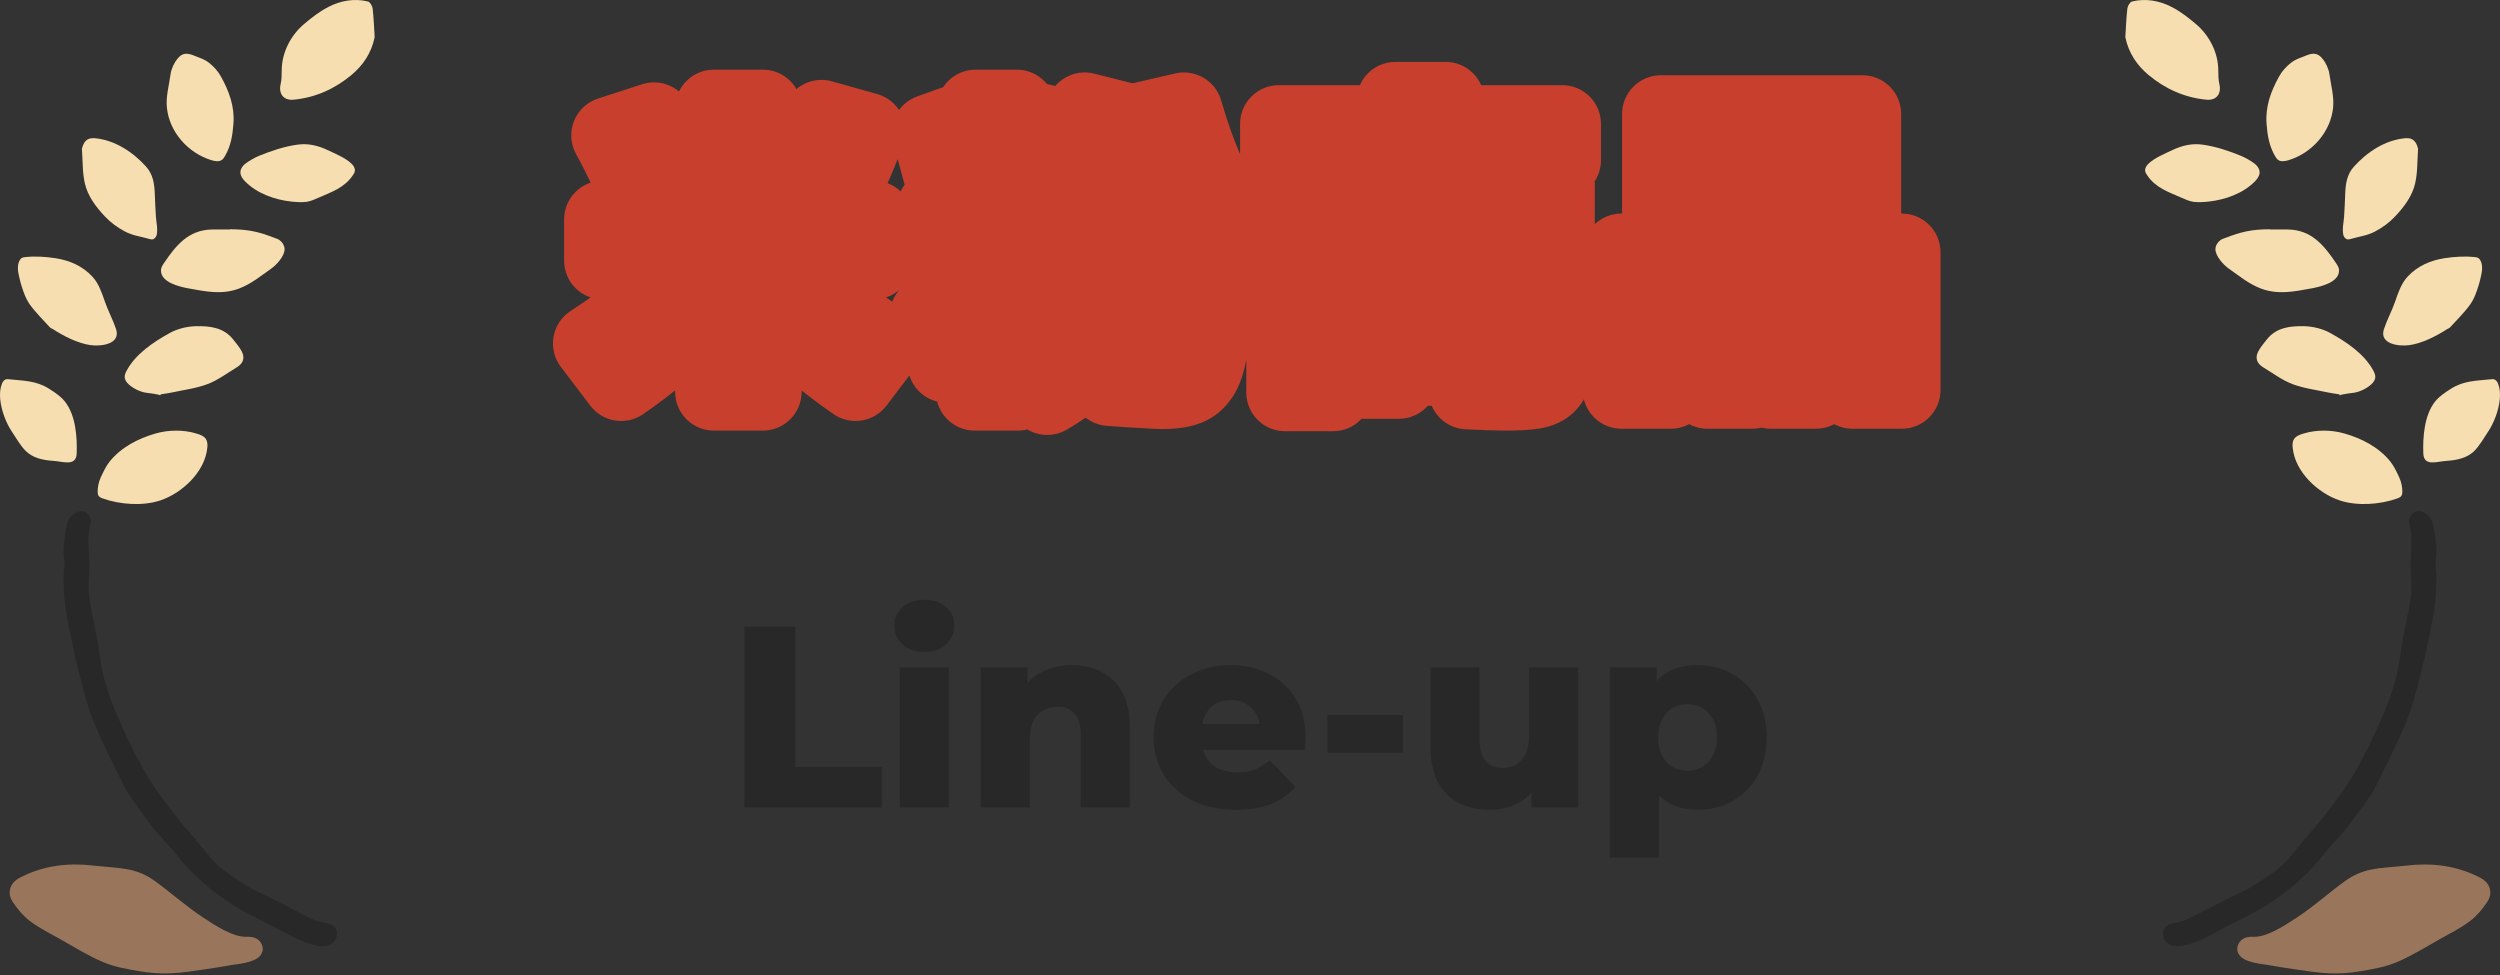
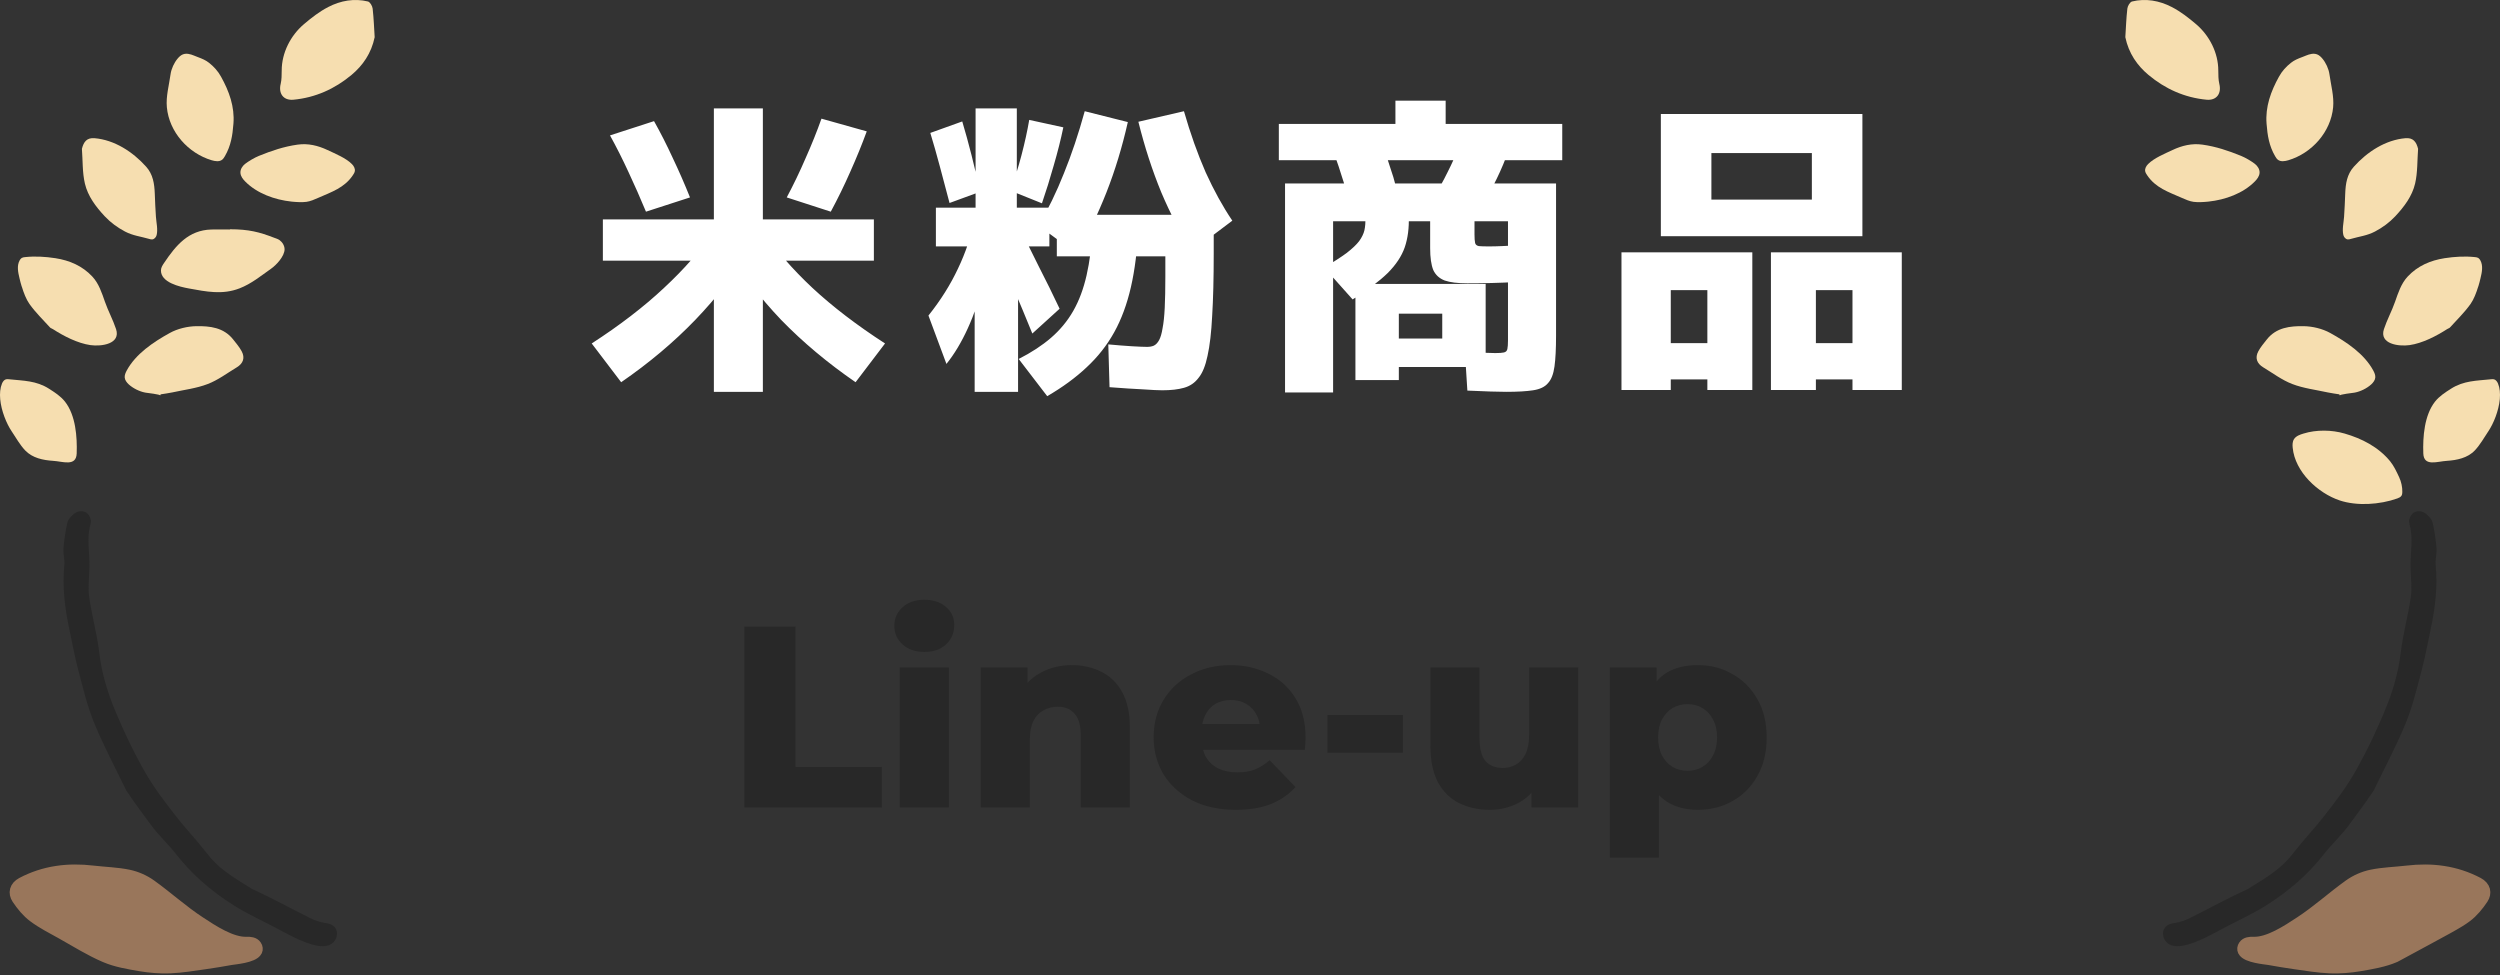
<svg xmlns="http://www.w3.org/2000/svg" width="387" height="151" viewBox="0 0 387 151" fill="none">
  <rect x="0" y="0" width="387" height="151" fill="#333333" stroke="none" />
  <path d="M49.396 145.433C47.369 145.128 44.228 143.307 43.52 142.933C41.305 141.742 38.923 140.689 36.796 139.35C33.184 137.086 30.339 134.546 28.026 131.583C26.795 129.999 25.279 128.64 24.108 127.016C22.877 125.313 22.041 124.289 20.416 121.868C18.645 118.206 17.001 115.144 15.563 111.679C14.481 109.081 13.831 106.305 13.112 103.578C12.541 101.452 12.148 99.286 11.695 97.13C11.026 93.961 10.632 90.771 10.957 87.523C11.045 86.657 10.77 85.761 10.829 84.895C10.927 83.654 11.124 82.414 11.38 81.193C11.459 80.839 11.852 80.524 12.158 80.258C12.305 80.13 12.669 80.091 12.817 80.189C12.975 80.298 13.122 80.652 13.073 80.829C12.335 83.192 12.916 85.584 12.847 87.956C12.797 89.492 12.601 91.057 12.817 92.563C13.221 95.437 14.028 98.252 14.372 101.127C14.766 104.523 15.76 107.732 17.089 110.833C18.33 113.727 19.373 116.04 21.204 119.357C22.986 122.547 24.58 124.545 26.47 126.986C27.967 128.916 29.679 130.678 31.156 132.607C33.135 135.206 35.261 136.466 38.568 138.504C41.649 139.901 44.602 141.545 47.624 143.041C48.373 143.406 49.18 143.701 49.997 143.829C50.647 143.937 51.346 143.986 51.139 144.754C50.952 145.414 50.292 145.561 49.416 145.433H49.396Z" fill="#282828" stroke="#282828" stroke-width="2" stroke-miterlimit="10" />
  <path d="M39.612 147.146C39.169 148.062 36.255 148.298 35.743 148.387C34.444 148.623 33.135 148.839 31.826 149.026C29.995 149.282 28.164 149.597 26.313 149.676C24.797 149.735 23.222 149.607 21.716 149.351C19.885 149.036 17.985 148.721 16.302 147.993C13.979 146.999 11.813 145.63 9.599 144.39C8.132 143.573 6.606 142.805 5.267 141.801C4.293 141.073 3.466 140.059 2.787 139.035C2.245 138.218 2.442 137.342 3.446 136.801C6.891 134.979 10.563 134.536 14.383 134.989C16.223 135.206 18.094 135.245 19.885 135.619C21.066 135.865 22.277 136.397 23.252 137.096C25.841 138.946 28.213 141.122 30.871 142.854C32.84 144.144 35.783 146.113 38.204 146.014C38.697 145.995 39.267 146.044 39.533 146.457C39.701 146.713 39.711 146.94 39.622 147.127L39.612 147.146Z" fill="#99765B" stroke="#99765B" stroke-width="2" stroke-linecap="round" stroke-linejoin="round" />
  <path d="M58 5.751C57.478 8.271 56.149 10.151 54.417 11.598C51.838 13.754 48.816 15.122 45.41 15.437C43.874 15.575 43.077 14.482 43.451 12.976C43.608 12.317 43.599 11.608 43.608 10.919C43.608 8.182 44.977 5.505 47.034 3.753C48.215 2.749 49.436 1.794 50.814 1.085C52.724 0.091 54.85 -0.283 56.956 0.229C57.281 0.307 57.636 0.918 57.685 1.321C57.862 2.867 57.911 4.432 58 5.771V5.751Z" fill="#F6DEB0" />
  <path d="M3.358 44.348C3.22 43.905 3.112 43.472 3.023 43.088C2.797 42.163 2.58 41.139 3.043 40.303C3.122 40.155 3.23 40.017 3.368 39.928C3.525 39.84 3.702 39.82 3.88 39.8C5.445 39.633 7.02 39.732 8.575 39.968C10.78 40.312 12.749 41.159 14.294 42.813C15.298 43.886 15.771 45.352 16.243 46.711C16.755 48.178 17.484 49.487 17.966 50.944C18.724 53.257 15.692 53.66 14.009 53.424C12.011 53.139 9.855 52.026 8.181 50.944C8.053 50.855 7.866 50.816 7.758 50.707C6.675 49.506 5.494 48.374 4.559 47.055C4.057 46.346 3.663 45.323 3.368 44.348H3.358Z" fill="#F6DEB0" />
  <path d="M12.68 23.037C12.955 21.944 13.447 21.294 14.639 21.393C17.73 21.659 20.555 23.499 22.622 25.803C23.685 26.984 23.901 28.431 23.961 29.976C24 31.168 24.059 32.368 24.138 33.559C24.197 34.436 24.463 35.528 24.246 36.395C24.157 36.719 23.901 37.025 23.567 37.064C23.399 37.074 23.252 37.034 23.094 36.985C21.775 36.601 20.594 36.493 19.354 35.843C18.192 35.233 17.119 34.446 16.223 33.491C14.806 31.975 13.605 30.37 13.142 28.421C12.739 26.689 12.818 24.848 12.68 23.046V23.037Z" fill="#F6DEB0" />
  <path d="M24.807 61.24C24.896 61.043 22.74 60.827 22.504 60.777C21.598 60.61 20.604 60.118 19.924 59.498C19.619 59.212 19.344 58.858 19.304 58.444C19.275 58.07 19.432 57.706 19.61 57.371C21.007 54.773 23.754 52.942 26.284 51.544C27.494 50.875 29.03 50.51 30.418 50.491C32.485 50.461 34.621 50.688 36.088 52.538C36.551 53.129 37.053 53.71 37.407 54.369C37.968 55.403 37.633 56.269 36.659 56.86C35.172 57.755 33.755 58.838 32.15 59.449C30.408 60.118 28.498 60.344 26.658 60.748C26.067 60.876 25.466 60.945 24.876 61.043C24.846 61.102 24.827 61.161 24.787 61.23L24.807 61.24Z" fill="#F6DEB0" />
-   <path d="M20.426 78.014C18.832 77.945 17.227 77.64 15.888 77.157C15.642 77.069 15.386 76.951 15.248 76.734C15.15 76.567 15.121 76.36 15.121 76.163C15.101 75.405 15.288 74.559 15.613 73.87C16.016 73.013 16.42 72.127 17.011 71.399C18.841 69.174 21.401 67.885 24.039 67.117C26.057 66.526 28.429 66.497 30.427 67.117C30.979 67.284 31.569 67.491 31.884 67.973C32.13 68.357 32.14 68.859 32.091 69.312C31.737 73.033 28.213 76.331 24.797 77.472C23.488 77.906 21.952 78.073 20.426 78.014Z" fill="#F6DEB0" />
  <path d="M30.693 8.862C31.284 9.088 31.845 9.314 32.367 9.728C33.115 10.319 33.764 11.037 34.217 11.874C35.467 14.118 36.343 16.52 36.137 19.139C35.999 20.969 35.743 22.574 34.818 24.169C34.7 24.366 34.581 24.572 34.394 24.72C33.951 25.074 33.321 24.966 32.77 24.808C29.138 23.726 26.185 20.438 25.83 16.599C25.673 14.925 26.165 13.203 26.401 11.5C26.519 10.653 26.953 9.708 27.504 9.059C27.73 8.793 27.986 8.547 28.311 8.419C28.862 8.202 29.492 8.379 30.043 8.606C30.26 8.694 30.477 8.783 30.683 8.862H30.693Z" fill="#F6DEB0" />
  <path d="M35.586 35.489C38.539 35.489 40.173 35.932 42.398 36.788C42.664 36.887 43.028 36.995 43.264 37.162C43.717 37.487 44.052 38.038 44.052 38.59C44.052 39.653 42.782 41.031 41.955 41.602C40.36 42.724 38.933 43.915 37.092 44.634C34.444 45.667 31.924 45.146 29.237 44.653C27.839 44.398 24.866 43.738 24.916 41.828C24.925 41.415 25.172 41.041 25.398 40.706C27.239 37.979 29.158 35.627 32.722 35.528C33.736 35.499 34.592 35.528 35.576 35.528V35.479L35.586 35.489Z" fill="#F6DEB0" />
  <path d="M0.03 61.782C-0.048 60.905 0.02 60.069 0.306 59.38C0.424 59.094 0.621 58.809 0.916 58.72C1.064 58.681 1.221 58.691 1.379 58.71C3.653 58.947 5.622 58.917 7.59 60.177C8.486 60.748 9.402 61.339 10.061 62.175C11.715 64.282 11.961 67.619 11.872 70.188C11.803 72.285 9.677 71.418 8.24 71.34C6.685 71.241 5.011 70.907 3.889 69.716C3.072 68.849 2.472 67.757 1.802 66.762C0.995 65.561 0.198 63.593 0.03 61.791V61.782Z" fill="#F6DEB0" />
  <path d="M45.124 31.207C42.526 30.931 39.77 29.937 37.958 28.096C37.594 27.732 37.259 27.289 37.22 26.777C37.181 26.226 37.505 25.714 37.939 25.37C38.5 24.936 39.425 24.395 40.085 24.129C42.014 23.342 43.953 22.682 46.079 22.387C47.694 22.16 49.239 22.535 50.696 23.224C51.867 23.775 53.571 24.474 54.476 25.399C54.762 25.685 54.988 26.078 54.929 26.482C54.889 26.718 54.762 26.925 54.624 27.122C53.315 29.081 51.316 29.721 49.239 30.636C48.658 30.892 48.068 31.158 47.438 31.246C47.054 31.305 46.65 31.296 46.257 31.286C45.883 31.276 45.499 31.246 45.115 31.207H45.124Z" fill="#F6DEB0" />
  <mask id="path-12-outside-1_2053_9619" maskUnits="userSpaceOnUse" x="85" y="9" width="216" height="59" fill="black">
    <rect fill="white" x="85" y="9" width="216" height="59" />
    <path d="M110.508 60.656V40.352H93.324V33.968H110.508V16.784H118.092V33.968H135.276V40.352H118.092V60.656H110.508ZM96.156 59.168L91.596 53.168C95.948 50.352 99.676 47.488 102.78 44.576C105.916 41.664 108.508 38.704 110.556 35.696L116.124 38.432C113.82 42.336 110.988 46.032 107.628 49.52C104.3 52.976 100.476 56.192 96.156 59.168ZM99.996 32.768C99.132 30.688 98.236 28.656 97.308 26.672C96.38 24.656 95.42 22.752 94.428 20.96L101.244 18.752C102.236 20.512 103.196 22.4 104.124 24.416C105.084 26.432 105.98 28.48 106.812 30.56L99.996 32.768ZM132.444 59.168C128.124 56.192 124.284 52.976 120.924 49.52C117.596 46.032 114.78 42.336 112.476 38.432L118.044 35.696C120.092 38.704 122.668 41.664 125.772 44.576C128.908 47.488 132.652 50.352 137.004 53.168L132.444 59.168ZM128.604 32.768L121.788 30.56C122.844 28.576 123.82 26.544 124.716 24.464C125.644 22.384 126.46 20.352 127.164 18.368L134.172 20.336C133.436 22.352 132.588 24.432 131.628 26.576C130.7 28.688 129.692 30.752 128.604 32.768ZM150.876 60.656V38.144H144.876V32.144H151.02V16.784H157.404V32.144H162.444V38.144H157.596V60.656H150.876ZM146.508 56.336L143.724 48.848C145.612 46.48 147.132 44.064 148.284 41.6C149.468 39.136 150.348 36.528 150.924 33.776L153.516 35.6C153.356 38.352 152.94 41.04 152.268 43.664C151.628 46.256 150.812 48.64 149.82 50.816C148.828 52.992 147.724 54.832 146.508 56.336ZM159.804 51.632C158.844 49.264 157.852 46.88 156.828 44.48C155.804 42.048 154.716 39.472 153.564 36.752L157.548 34.688C158.668 36.928 159.756 39.12 160.812 41.264C161.9 43.376 162.972 45.552 164.028 47.792L159.804 51.632ZM162.108 61.328L157.692 55.568C159.644 54.576 161.308 53.488 162.684 52.304C164.092 51.088 165.244 49.696 166.14 48.128C167.036 46.56 167.724 44.72 168.204 42.608C168.684 40.496 169.004 38.032 169.164 35.216H176.22C176.06 38.704 175.676 41.776 175.068 44.432C174.46 47.088 173.596 49.424 172.476 51.44C171.356 53.456 169.932 55.264 168.204 56.864C166.508 58.464 164.476 59.952 162.108 61.328ZM146.988 31.424C146.508 29.6 146.012 27.728 145.5 25.808C144.988 23.888 144.492 22.144 144.012 20.576L148.956 18.8C149.436 20.4 149.916 22.144 150.396 24.032C150.876 25.888 151.308 27.776 151.692 29.696L146.988 31.424ZM179.916 60.416C179.308 60.416 178.316 60.368 176.94 60.272C175.564 60.208 173.836 60.096 171.756 59.936L171.564 53.312C172.94 53.44 174.156 53.536 175.212 53.6C176.3 53.664 177.084 53.696 177.564 53.696C177.98 53.696 178.332 53.632 178.62 53.504C178.94 53.344 179.212 53.056 179.436 52.64C179.66 52.224 179.836 51.616 179.964 50.816C180.124 50.016 180.236 48.96 180.3 47.648C180.364 46.336 180.396 44.72 180.396 42.8V39.68H163.596V33.248H187.884V39.2C187.884 43.072 187.804 46.304 187.644 48.896C187.516 51.456 187.276 53.52 186.924 55.088C186.604 56.624 186.14 57.76 185.532 58.496C184.956 59.264 184.204 59.776 183.276 60.032C182.38 60.288 181.26 60.416 179.916 60.416ZM161.292 31.472L156.396 29.504C157.036 27.808 157.612 25.984 158.124 24.032C158.636 22.08 159.036 20.256 159.324 18.56L164.604 19.712C164.22 21.568 163.724 23.536 163.116 25.616C162.54 27.664 161.932 29.616 161.292 31.472ZM166.716 39.296L160.764 34.928C162.236 32.432 163.548 29.728 164.7 26.816C165.884 23.904 166.956 20.704 167.916 17.216L174.588 18.896C173.724 22.736 172.62 26.368 171.276 29.792C169.932 33.184 168.412 36.352 166.716 39.296ZM184.524 38.864C182.796 36.208 181.212 33.184 179.772 29.792C178.364 26.368 177.18 22.72 176.22 18.848L183.276 17.216C184.268 20.672 185.388 23.824 186.636 26.672C187.916 29.488 189.292 31.984 190.764 34.16L184.524 38.864ZM221.388 34.256H206.364V60.752H198.924V28.4H240.876V51.968C240.876 53.984 240.796 55.568 240.636 56.72C240.476 57.904 240.14 58.768 239.628 59.312C239.148 59.888 238.38 60.256 237.324 60.416C236.3 60.576 234.908 60.656 233.148 60.656C232.54 60.656 231.74 60.64 230.748 60.608C229.756 60.576 228.556 60.528 227.148 60.464L226.764 54.416C228.076 54.48 229.084 54.544 229.788 54.608C230.524 54.64 231.084 54.656 231.468 54.656C232.108 54.656 232.556 54.624 232.812 54.56C233.1 54.496 233.276 54.32 233.34 54.032C233.404 53.744 233.436 53.296 233.436 52.688V34.256H228.252V36.272C228.252 36.88 228.284 37.328 228.348 37.616C228.412 37.872 228.604 38.032 228.924 38.096C229.244 38.128 229.756 38.144 230.46 38.144C231.132 38.144 231.804 38.128 232.476 38.096C233.148 38.064 233.836 38.032 234.54 38L234.636 43.664C233.42 43.728 232.188 43.776 230.94 43.808C229.692 43.84 228.428 43.856 227.148 43.856C225.644 43.856 224.476 43.712 223.644 43.424C222.812 43.104 222.22 42.56 221.868 41.792C221.548 40.992 221.388 39.872 221.388 38.432V34.256ZM209.82 58.832V43.952H229.98V56.816H216.54V52.4H223.26V48.56H216.54V58.832H209.82ZM208.764 30.8C208.476 29.68 208.14 28.56 207.756 27.44C207.404 26.288 207.036 25.184 206.652 24.128L214.044 22.448C214.428 23.536 214.796 24.64 215.148 25.76C215.532 26.848 215.868 27.968 216.156 29.12L208.764 30.8ZM197.964 24.8V19.184H216.012V15.584H223.788V19.184H241.836V24.8H197.964ZM228.732 32.816L221.916 30.512C222.684 29.328 223.404 28.048 224.076 26.672C224.78 25.296 225.404 23.888 225.948 22.448L233.148 24.32C232.572 25.824 231.9 27.312 231.132 28.784C230.364 30.224 229.564 31.568 228.732 32.816ZM211.356 33.68L218.076 33.488C218.14 35.28 217.932 36.88 217.452 38.288C216.972 39.664 216.092 40.992 214.812 42.272C213.532 43.52 211.724 44.88 209.388 46.352L204.972 41.408C206.444 40.544 207.612 39.792 208.476 39.152C209.34 38.48 209.98 37.872 210.396 37.328C210.812 36.752 211.084 36.192 211.212 35.648C211.34 35.072 211.388 34.416 211.356 33.68ZM257.1 36.56V17.648H288.3V36.56H264.924V30.896H280.476V23.696H264.924V36.56H257.1ZM251.004 60.368V39.056H271.26V60.368H264.3V58.736H258.636V53.12H264.3V44.912H258.636V60.368H251.004ZM274.14 60.368V39.056H294.396V60.368H286.764V58.736H281.1V53.12H286.764V44.912H281.1V60.368H274.14Z" />
  </mask>
  <path d="M110.508 60.656V40.352H93.324V33.968H110.508V16.784H118.092V33.968H135.276V40.352H118.092V60.656H110.508ZM96.156 59.168L91.596 53.168C95.948 50.352 99.676 47.488 102.78 44.576C105.916 41.664 108.508 38.704 110.556 35.696L116.124 38.432C113.82 42.336 110.988 46.032 107.628 49.52C104.3 52.976 100.476 56.192 96.156 59.168ZM99.996 32.768C99.132 30.688 98.236 28.656 97.308 26.672C96.38 24.656 95.42 22.752 94.428 20.96L101.244 18.752C102.236 20.512 103.196 22.4 104.124 24.416C105.084 26.432 105.98 28.48 106.812 30.56L99.996 32.768ZM132.444 59.168C128.124 56.192 124.284 52.976 120.924 49.52C117.596 46.032 114.78 42.336 112.476 38.432L118.044 35.696C120.092 38.704 122.668 41.664 125.772 44.576C128.908 47.488 132.652 50.352 137.004 53.168L132.444 59.168ZM128.604 32.768L121.788 30.56C122.844 28.576 123.82 26.544 124.716 24.464C125.644 22.384 126.46 20.352 127.164 18.368L134.172 20.336C133.436 22.352 132.588 24.432 131.628 26.576C130.7 28.688 129.692 30.752 128.604 32.768ZM150.876 60.656V38.144H144.876V32.144H151.02V16.784H157.404V32.144H162.444V38.144H157.596V60.656H150.876ZM146.508 56.336L143.724 48.848C145.612 46.48 147.132 44.064 148.284 41.6C149.468 39.136 150.348 36.528 150.924 33.776L153.516 35.6C153.356 38.352 152.94 41.04 152.268 43.664C151.628 46.256 150.812 48.64 149.82 50.816C148.828 52.992 147.724 54.832 146.508 56.336ZM159.804 51.632C158.844 49.264 157.852 46.88 156.828 44.48C155.804 42.048 154.716 39.472 153.564 36.752L157.548 34.688C158.668 36.928 159.756 39.12 160.812 41.264C161.9 43.376 162.972 45.552 164.028 47.792L159.804 51.632ZM162.108 61.328L157.692 55.568C159.644 54.576 161.308 53.488 162.684 52.304C164.092 51.088 165.244 49.696 166.14 48.128C167.036 46.56 167.724 44.72 168.204 42.608C168.684 40.496 169.004 38.032 169.164 35.216H176.22C176.06 38.704 175.676 41.776 175.068 44.432C174.46 47.088 173.596 49.424 172.476 51.44C171.356 53.456 169.932 55.264 168.204 56.864C166.508 58.464 164.476 59.952 162.108 61.328ZM146.988 31.424C146.508 29.6 146.012 27.728 145.5 25.808C144.988 23.888 144.492 22.144 144.012 20.576L148.956 18.8C149.436 20.4 149.916 22.144 150.396 24.032C150.876 25.888 151.308 27.776 151.692 29.696L146.988 31.424ZM179.916 60.416C179.308 60.416 178.316 60.368 176.94 60.272C175.564 60.208 173.836 60.096 171.756 59.936L171.564 53.312C172.94 53.44 174.156 53.536 175.212 53.6C176.3 53.664 177.084 53.696 177.564 53.696C177.98 53.696 178.332 53.632 178.62 53.504C178.94 53.344 179.212 53.056 179.436 52.64C179.66 52.224 179.836 51.616 179.964 50.816C180.124 50.016 180.236 48.96 180.3 47.648C180.364 46.336 180.396 44.72 180.396 42.8V39.68H163.596V33.248H187.884V39.2C187.884 43.072 187.804 46.304 187.644 48.896C187.516 51.456 187.276 53.52 186.924 55.088C186.604 56.624 186.14 57.76 185.532 58.496C184.956 59.264 184.204 59.776 183.276 60.032C182.38 60.288 181.26 60.416 179.916 60.416ZM161.292 31.472L156.396 29.504C157.036 27.808 157.612 25.984 158.124 24.032C158.636 22.08 159.036 20.256 159.324 18.56L164.604 19.712C164.22 21.568 163.724 23.536 163.116 25.616C162.54 27.664 161.932 29.616 161.292 31.472ZM166.716 39.296L160.764 34.928C162.236 32.432 163.548 29.728 164.7 26.816C165.884 23.904 166.956 20.704 167.916 17.216L174.588 18.896C173.724 22.736 172.62 26.368 171.276 29.792C169.932 33.184 168.412 36.352 166.716 39.296ZM184.524 38.864C182.796 36.208 181.212 33.184 179.772 29.792C178.364 26.368 177.18 22.72 176.22 18.848L183.276 17.216C184.268 20.672 185.388 23.824 186.636 26.672C187.916 29.488 189.292 31.984 190.764 34.16L184.524 38.864ZM221.388 34.256H206.364V60.752H198.924V28.4H240.876V51.968C240.876 53.984 240.796 55.568 240.636 56.72C240.476 57.904 240.14 58.768 239.628 59.312C239.148 59.888 238.38 60.256 237.324 60.416C236.3 60.576 234.908 60.656 233.148 60.656C232.54 60.656 231.74 60.64 230.748 60.608C229.756 60.576 228.556 60.528 227.148 60.464L226.764 54.416C228.076 54.48 229.084 54.544 229.788 54.608C230.524 54.64 231.084 54.656 231.468 54.656C232.108 54.656 232.556 54.624 232.812 54.56C233.1 54.496 233.276 54.32 233.34 54.032C233.404 53.744 233.436 53.296 233.436 52.688V34.256H228.252V36.272C228.252 36.88 228.284 37.328 228.348 37.616C228.412 37.872 228.604 38.032 228.924 38.096C229.244 38.128 229.756 38.144 230.46 38.144C231.132 38.144 231.804 38.128 232.476 38.096C233.148 38.064 233.836 38.032 234.54 38L234.636 43.664C233.42 43.728 232.188 43.776 230.94 43.808C229.692 43.84 228.428 43.856 227.148 43.856C225.644 43.856 224.476 43.712 223.644 43.424C222.812 43.104 222.22 42.56 221.868 41.792C221.548 40.992 221.388 39.872 221.388 38.432V34.256ZM209.82 58.832V43.952H229.98V56.816H216.54V52.4H223.26V48.56H216.54V58.832H209.82ZM208.764 30.8C208.476 29.68 208.14 28.56 207.756 27.44C207.404 26.288 207.036 25.184 206.652 24.128L214.044 22.448C214.428 23.536 214.796 24.64 215.148 25.76C215.532 26.848 215.868 27.968 216.156 29.12L208.764 30.8ZM197.964 24.8V19.184H216.012V15.584H223.788V19.184H241.836V24.8H197.964ZM228.732 32.816L221.916 30.512C222.684 29.328 223.404 28.048 224.076 26.672C224.78 25.296 225.404 23.888 225.948 22.448L233.148 24.32C232.572 25.824 231.9 27.312 231.132 28.784C230.364 30.224 229.564 31.568 228.732 32.816ZM211.356 33.68L218.076 33.488C218.14 35.28 217.932 36.88 217.452 38.288C216.972 39.664 216.092 40.992 214.812 42.272C213.532 43.52 211.724 44.88 209.388 46.352L204.972 41.408C206.444 40.544 207.612 39.792 208.476 39.152C209.34 38.48 209.98 37.872 210.396 37.328C210.812 36.752 211.084 36.192 211.212 35.648C211.34 35.072 211.388 34.416 211.356 33.68ZM257.1 36.56V17.648H288.3V36.56H264.924V30.896H280.476V23.696H264.924V36.56H257.1ZM251.004 60.368V39.056H271.26V60.368H264.3V58.736H258.636V53.12H264.3V44.912H258.636V60.368H251.004ZM274.14 60.368V39.056H294.396V60.368H286.764V58.736H281.1V53.12H286.764V44.912H281.1V60.368H274.14Z" fill="white" />
-   <path d="M110.508 60.656H104.508C104.508 63.97 107.194 66.656 110.508 66.656V60.656ZM110.508 40.352H116.508C116.508 37.038 113.822 34.352 110.508 34.352V40.352ZM93.324 40.352H87.324C87.324 43.666 90.01 46.352 93.324 46.352V40.352ZM93.324 33.968V27.968C90.01 27.968 87.324 30.654 87.324 33.968H93.324ZM110.508 33.968V39.968C113.822 39.968 116.508 37.282 116.508 33.968H110.508ZM110.508 16.784V10.784C107.194 10.784 104.508 13.47 104.508 16.784H110.508ZM118.092 16.784H124.092C124.092 13.47 121.406 10.784 118.092 10.784V16.784ZM118.092 33.968H112.092C112.092 37.282 114.778 39.968 118.092 39.968V33.968ZM135.276 33.968H141.276C141.276 30.654 138.59 27.968 135.276 27.968V33.968ZM135.276 40.352V46.352C138.59 46.352 141.276 43.666 141.276 40.352H135.276ZM118.092 40.352V34.352C114.778 34.352 112.092 37.038 112.092 40.352H118.092ZM118.092 60.656V66.656C121.406 66.656 124.092 63.97 124.092 60.656H118.092ZM96.156 59.168L91.379 62.798C93.318 65.35 96.921 65.927 99.56 64.109L96.156 59.168ZM91.596 53.168L88.337 48.131C86.934 49.038 85.974 50.488 85.686 52.133C85.398 53.778 85.808 55.469 86.819 56.798L91.596 53.168ZM102.78 44.576L98.697 40.179C98.69 40.186 98.682 40.193 98.675 40.2L102.78 44.576ZM110.556 35.696L113.202 30.311C110.52 28.993 107.278 29.849 105.596 32.319L110.556 35.696ZM116.124 38.432L121.291 41.481C122.14 40.042 122.351 38.315 121.873 36.714C121.394 35.113 120.27 33.784 118.77 33.047L116.124 38.432ZM107.628 49.52L103.307 45.357L103.306 45.358L107.628 49.52ZM99.996 32.768L94.455 35.07C95.654 37.957 98.871 39.44 101.845 38.476L99.996 32.768ZM97.308 26.672L91.858 29.181C91.863 29.192 91.868 29.203 91.873 29.214L97.308 26.672ZM94.428 20.96L92.579 15.252C90.874 15.804 89.505 17.09 88.847 18.757C88.189 20.424 88.311 22.298 89.179 23.866L94.428 20.96ZM101.244 18.752L106.471 15.806C105.069 13.319 102.11 12.164 99.395 13.044L101.244 18.752ZM104.124 24.416L98.674 26.925C98.685 26.948 98.696 26.972 98.707 26.996L104.124 24.416ZM106.812 30.56L108.661 36.268C110.242 35.756 111.539 34.612 112.244 33.108C112.95 31.603 113 29.874 112.383 28.332L106.812 30.56ZM132.444 59.168L129.04 64.109C131.679 65.927 135.282 65.35 137.221 62.798L132.444 59.168ZM120.924 49.52L116.583 53.662C116.596 53.675 116.609 53.689 116.622 53.703L120.924 49.52ZM112.476 38.432L109.83 33.047C108.33 33.784 107.206 35.113 106.727 36.714C106.249 38.315 106.46 40.042 107.309 41.481L112.476 38.432ZM118.044 35.696L123.004 32.319C121.322 29.849 118.08 28.993 115.398 30.311L118.044 35.696ZM125.772 44.576L121.667 48.952C121.674 48.959 121.682 48.966 121.689 48.973L125.772 44.576ZM137.004 53.168L141.781 56.798C142.791 55.469 143.202 53.778 142.914 52.133C142.626 50.488 141.666 49.038 140.264 48.131L137.004 53.168ZM128.604 32.768L126.755 38.476C129.51 39.368 132.509 38.166 133.884 35.618L128.604 32.768ZM121.788 30.56L116.492 27.741C115.658 29.308 115.56 31.163 116.225 32.809C116.891 34.454 118.25 35.721 119.939 36.268L121.788 30.56ZM124.716 24.464L119.237 22.019C119.226 22.043 119.216 22.067 119.206 22.09L124.716 24.464ZM127.164 18.368L128.786 12.591C125.746 11.738 122.565 13.386 121.509 16.361L127.164 18.368ZM134.172 20.336L139.808 22.394C140.381 20.824 140.274 19.087 139.512 17.6C138.75 16.113 137.403 15.011 135.794 14.559L134.172 20.336ZM131.628 26.576L126.152 24.124C126.146 24.137 126.141 24.15 126.135 24.162L131.628 26.576ZM116.508 60.656V40.352H104.508V60.656H116.508ZM110.508 34.352H93.324V46.352H110.508V34.352ZM99.324 40.352V33.968H87.324V40.352H99.324ZM93.324 39.968H110.508V27.968H93.324V39.968ZM116.508 33.968V16.784H104.508V33.968H116.508ZM110.508 22.784H118.092V10.784H110.508V22.784ZM112.092 16.784V33.968H124.092V16.784H112.092ZM118.092 39.968H135.276V27.968H118.092V39.968ZM129.276 33.968V40.352H141.276V33.968H129.276ZM135.276 34.352H118.092V46.352H135.276V34.352ZM112.092 40.352V60.656H124.092V40.352H112.092ZM118.092 54.656H110.508V66.656H118.092V54.656ZM100.933 55.538L96.373 49.538L86.819 56.798L91.379 62.798L100.933 55.538ZM94.856 58.205C99.446 55.235 103.47 52.155 106.885 48.952L98.675 40.2C95.882 42.821 92.45 45.469 88.337 48.131L94.856 58.205ZM106.863 48.973C110.272 45.807 113.175 42.511 115.516 39.073L105.596 32.319C103.841 34.897 101.56 37.521 98.697 40.179L106.863 48.973ZM107.91 41.081L113.478 43.817L118.77 33.047L113.202 30.311L107.91 41.081ZM110.957 35.383C108.906 38.857 106.364 42.183 103.307 45.357L111.949 53.683C115.612 49.881 118.734 45.815 121.291 41.481L110.957 35.383ZM103.306 45.358C100.282 48.499 96.771 51.458 92.752 54.227L99.56 64.109C104.181 60.926 108.318 57.453 111.95 53.682L103.306 45.358ZM105.537 30.466C104.64 28.308 103.709 26.195 102.743 24.13L91.873 29.214C92.763 31.116 93.624 33.068 94.455 35.07L105.537 30.466ZM102.758 24.163C101.773 22.023 100.747 19.986 99.677 18.054L89.179 23.866C90.093 25.518 90.987 27.289 91.858 29.181L102.758 24.163ZM96.277 26.668L103.093 24.46L99.395 13.044L92.579 15.252L96.277 26.668ZM96.017 21.698C96.921 23.302 97.808 25.043 98.674 26.925L109.574 21.907C108.584 19.757 107.551 17.722 106.471 15.806L96.017 21.698ZM98.707 26.996C99.612 28.896 100.456 30.827 101.241 32.788L112.383 28.332C111.504 26.133 110.556 23.968 109.541 21.836L98.707 26.996ZM104.963 24.852L98.147 27.06L101.845 38.476L108.661 36.268L104.963 24.852ZM135.848 54.227C131.823 51.454 128.289 48.488 125.226 45.337L116.622 53.703C120.279 57.464 124.425 60.93 129.04 64.109L135.848 54.227ZM125.265 45.378C122.233 42.201 119.7 38.868 117.643 35.383L107.309 41.481C109.86 45.804 112.959 49.863 116.583 53.662L125.265 45.378ZM115.122 43.817L120.69 41.081L115.398 30.311L109.83 33.047L115.122 43.817ZM113.084 39.073C115.417 42.499 118.295 45.788 121.667 48.952L129.877 40.2C127.041 37.54 124.767 34.909 123.004 32.319L113.084 39.073ZM121.689 48.973C125.127 52.165 129.159 55.238 133.744 58.205L140.264 48.131C136.145 45.466 132.689 42.811 129.855 40.179L121.689 48.973ZM132.227 49.538L127.667 55.538L137.221 62.798L141.781 56.798L132.227 49.538ZM130.453 27.06L123.637 24.852L119.939 36.268L126.755 38.476L130.453 27.06ZM127.084 33.379C128.218 31.248 129.266 29.068 130.226 26.838L119.206 22.09C118.374 24.02 117.47 25.904 116.492 27.741L127.084 33.379ZM130.195 26.909C131.182 24.697 132.058 22.518 132.819 20.375L121.509 16.361C120.862 18.186 120.106 20.072 119.237 22.019L130.195 26.909ZM125.542 24.145L132.55 26.113L135.794 14.559L128.786 12.591L125.542 24.145ZM128.536 18.278C127.853 20.149 127.059 22.098 126.152 24.124L137.104 29.028C138.117 26.766 139.019 24.555 139.808 22.394L128.536 18.278ZM126.135 24.162C125.272 26.127 124.334 28.046 123.324 29.918L133.884 35.618C135.05 33.458 136.128 31.249 137.121 28.99L126.135 24.162ZM150.876 60.656H144.876C144.876 63.97 147.562 66.656 150.876 66.656V60.656ZM150.876 38.144H156.876C156.876 34.83 154.19 32.144 150.876 32.144V38.144ZM144.876 38.144H138.876C138.876 41.458 141.562 44.144 144.876 44.144V38.144ZM144.876 32.144V26.144C141.562 26.144 138.876 28.83 138.876 32.144H144.876ZM151.02 32.144V38.144C154.334 38.144 157.02 35.458 157.02 32.144H151.02ZM151.02 16.784V10.784C147.706 10.784 145.02 13.47 145.02 16.784H151.02ZM157.404 16.784H163.404C163.404 13.47 160.718 10.784 157.404 10.784V16.784ZM157.404 32.144H151.404C151.404 35.458 154.09 38.144 157.404 38.144V32.144ZM162.444 32.144H168.444C168.444 28.83 165.758 26.144 162.444 26.144V32.144ZM162.444 38.144V44.144C165.758 44.144 168.444 41.458 168.444 38.144H162.444ZM157.596 38.144V32.144C154.282 32.144 151.596 34.83 151.596 38.144H157.596ZM157.596 60.656V66.656C160.91 66.656 163.596 63.97 163.596 60.656H157.596ZM146.508 56.336L140.884 58.427C141.635 60.447 143.413 61.91 145.54 62.258C147.668 62.605 149.818 61.785 151.174 60.108L146.508 56.336ZM143.724 48.848L139.033 45.108C137.721 46.753 137.367 48.966 138.1 50.939L143.724 48.848ZM148.284 41.6L142.876 39.001C142.867 39.02 142.858 39.04 142.849 39.059L148.284 41.6ZM150.924 33.776L154.377 28.869C152.726 27.707 150.601 27.454 148.723 28.194C146.845 28.935 145.465 30.571 145.051 32.547L150.924 33.776ZM153.516 35.6L159.506 35.948C159.626 33.876 158.667 31.888 156.969 30.693L153.516 35.6ZM152.268 43.664L146.456 42.175C146.451 42.192 146.447 42.209 146.443 42.226L152.268 43.664ZM149.82 50.816L144.361 48.327L149.82 50.816ZM159.804 51.632L154.244 53.886C154.98 55.704 156.559 57.047 158.472 57.482C160.384 57.918 162.389 57.391 163.84 56.072L159.804 51.632ZM156.828 44.48L151.298 46.808C151.302 46.817 151.306 46.826 151.309 46.835L156.828 44.48ZM153.564 36.752L150.804 31.424C148.021 32.866 146.817 36.206 148.039 39.092L153.564 36.752ZM157.548 34.688L162.915 32.005C162.196 30.568 160.932 29.479 159.404 28.982C157.877 28.485 156.214 28.622 154.788 29.36L157.548 34.688ZM160.812 41.264L155.429 43.915C155.445 43.947 155.462 43.98 155.478 44.012L160.812 41.264ZM164.028 47.792L168.064 52.232C170.015 50.458 170.58 47.618 169.455 45.233L164.028 47.792ZM162.108 61.328L157.346 64.979C159.183 67.374 162.513 68.032 165.123 66.516L162.108 61.328ZM157.692 55.568L154.974 50.219C153.384 51.027 152.236 52.5 151.841 54.239C151.446 55.979 151.845 57.803 152.93 59.219L157.692 55.568ZM162.684 52.304L166.597 56.852L166.606 56.845L162.684 52.304ZM166.14 48.128L171.349 51.105L166.14 48.128ZM168.204 42.608L162.353 41.278V41.278L168.204 42.608ZM169.164 35.216V29.216C165.983 29.216 163.354 31.699 163.174 34.876L169.164 35.216ZM176.22 35.216L182.214 35.491C182.289 33.854 181.691 32.257 180.559 31.072C179.427 29.887 177.859 29.216 176.22 29.216V35.216ZM175.068 44.432L169.219 43.093V43.093L175.068 44.432ZM172.476 51.44L177.721 54.354V54.354L172.476 51.44ZM168.204 56.864L164.128 52.461C164.114 52.474 164.1 52.487 164.087 52.5L168.204 56.864ZM146.988 31.424L141.186 32.951C141.616 34.585 142.715 35.962 144.214 36.744C145.712 37.526 147.471 37.639 149.057 37.056L146.988 31.424ZM144.012 20.576L141.984 14.929C138.97 16.012 137.337 19.27 138.275 22.332L144.012 20.576ZM148.956 18.8L154.703 17.076C154.23 15.498 153.129 14.185 151.659 13.443C150.188 12.701 148.477 12.597 146.928 13.153L148.956 18.8ZM150.396 24.032L144.581 25.51C144.583 25.518 144.585 25.526 144.587 25.534L150.396 24.032ZM151.692 29.696L153.761 35.328C156.536 34.308 158.155 31.419 157.575 28.519L151.692 29.696ZM176.94 60.272L177.358 54.286C177.311 54.283 177.265 54.281 177.219 54.279L176.94 60.272ZM171.756 59.936L165.759 60.11C165.847 63.177 168.236 65.683 171.296 65.918L171.756 59.936ZM171.564 53.312L172.12 47.338C170.409 47.179 168.712 47.761 167.459 48.936C166.206 50.112 165.517 51.768 165.567 53.486L171.564 53.312ZM175.212 53.6L174.849 59.589L174.86 59.59L175.212 53.6ZM178.62 53.504L181.057 58.987C181.14 58.95 181.222 58.911 181.303 58.871L178.62 53.504ZM179.436 52.64L174.153 49.795L174.153 49.795L179.436 52.64ZM179.964 50.816L174.081 49.639C174.065 49.715 174.052 49.791 174.039 49.868L179.964 50.816ZM180.3 47.648L174.307 47.356L180.3 47.648ZM180.396 39.68H186.396C186.396 36.366 183.71 33.68 180.396 33.68V39.68ZM163.596 39.68H157.596C157.596 42.994 160.282 45.68 163.596 45.68V39.68ZM163.596 33.248V27.248C160.282 27.248 157.596 29.934 157.596 33.248H163.596ZM187.884 33.248H193.884C193.884 29.934 191.198 27.248 187.884 27.248V33.248ZM187.644 48.896L181.655 48.526C181.654 48.55 181.653 48.573 181.651 48.596L187.644 48.896ZM186.924 55.088L181.07 53.774C181.063 53.804 181.056 53.834 181.05 53.864L186.924 55.088ZM185.532 58.496L180.906 54.675C180.846 54.747 180.788 54.821 180.732 54.896L185.532 58.496ZM183.276 60.032L181.68 54.248C181.663 54.253 181.645 54.258 181.628 54.263L183.276 60.032ZM161.292 31.472L159.054 37.039C160.579 37.652 162.289 37.613 163.784 36.93C165.279 36.248 166.428 34.982 166.964 33.428L161.292 31.472ZM156.396 29.504L150.782 27.386C149.63 30.439 151.13 33.854 154.158 35.071L156.396 29.504ZM158.124 24.032L163.928 25.554L158.124 24.032ZM159.324 18.56L160.603 12.698C159.001 12.348 157.326 12.67 155.966 13.587C154.607 14.505 153.683 15.939 153.409 17.555L159.324 18.56ZM164.604 19.712L170.48 20.928C171.146 17.707 169.096 14.551 165.883 13.85L164.604 19.712ZM163.116 25.616L157.357 23.933C157.351 23.952 157.346 23.972 157.34 23.991L163.116 25.616ZM166.716 39.296L163.166 44.133C164.542 45.143 166.282 45.519 167.952 45.167C169.622 44.816 171.063 43.77 171.915 42.291L166.716 39.296ZM160.764 34.928L155.596 31.88C154.031 34.534 154.73 37.942 157.214 39.765L160.764 34.928ZM164.7 26.816L159.142 24.556C159.135 24.574 159.128 24.591 159.121 24.609L164.7 26.816ZM167.916 17.216L169.381 11.398C166.217 10.601 162.997 12.478 162.131 15.624L167.916 17.216ZM174.588 18.896L180.442 20.213C181.156 17.038 179.209 13.872 176.053 13.078L174.588 18.896ZM171.276 29.792L176.854 32.002C176.856 31.996 176.859 31.99 176.861 31.984L171.276 29.792ZM184.524 38.864L179.495 42.136C180.402 43.53 181.847 44.485 183.485 44.773C185.123 45.061 186.808 44.656 188.136 43.655L184.524 38.864ZM179.772 29.792L174.223 32.074C174.231 32.095 174.24 32.116 174.249 32.137L179.772 29.792ZM176.22 18.848L174.868 13.002C173.302 13.365 171.946 14.34 171.106 15.711C170.265 17.081 170.009 18.732 170.396 20.292L176.22 18.848ZM183.276 17.216L189.043 15.561C188.162 12.492 185.034 10.651 181.924 11.37L183.276 17.216ZM186.636 26.672L181.14 29.08C181.151 29.105 181.163 29.13 181.174 29.155L186.636 26.672ZM190.764 34.16L194.376 38.951C196.927 37.028 197.524 33.444 195.734 30.798L190.764 34.16ZM156.876 60.656V38.144H144.876V60.656H156.876ZM150.876 32.144H144.876V44.144H150.876V32.144ZM150.876 38.144V32.144H138.876V38.144H150.876ZM144.876 38.144H151.02V26.144H144.876V38.144ZM157.02 32.144V16.784H145.02V32.144H157.02ZM151.02 22.784H157.404V10.784H151.02V22.784ZM151.404 16.784V32.144H163.404V16.784H151.404ZM157.404 38.144H162.444V26.144H157.404V38.144ZM156.444 32.144V38.144H168.444V32.144H156.444ZM162.444 32.144H157.596V44.144H162.444V32.144ZM151.596 38.144V60.656H163.596V38.144H151.596ZM157.596 54.656H150.876V66.656H157.596V54.656ZM152.132 54.245L149.348 46.757L138.1 50.939L140.884 58.427L152.132 54.245ZM148.415 52.588C150.565 49.892 152.346 47.078 153.719 44.141L142.849 39.059C141.918 41.05 140.659 43.068 139.033 45.108L148.415 52.588ZM153.692 44.199C155.092 41.286 156.124 38.217 156.797 35.005L145.051 32.547C144.572 34.839 143.844 36.986 142.876 39.001L153.692 44.199ZM147.471 38.683L150.063 40.507L156.969 30.693L154.377 28.869L147.471 38.683ZM147.526 35.252C147.388 37.626 147.03 39.931 146.456 42.175L158.08 45.153C158.85 42.148 159.324 39.078 159.506 35.948L147.526 35.252ZM146.443 42.226C145.882 44.498 145.182 46.526 144.361 48.327L155.279 53.305C156.442 50.754 157.374 48.014 158.093 45.102L146.443 42.226ZM144.361 48.327C143.531 50.147 142.676 51.532 141.842 52.564L151.174 60.108C152.772 58.132 154.125 55.837 155.279 53.305L144.361 48.327ZM165.364 49.378C164.391 46.975 163.385 44.558 162.347 42.125L151.309 46.835C152.319 49.202 153.297 51.553 154.244 53.886L165.364 49.378ZM162.358 42.152C161.332 39.715 160.242 37.136 159.089 34.412L148.039 39.092C149.19 41.809 150.276 44.381 151.298 46.808L162.358 42.152ZM156.324 42.08L160.308 40.016L154.788 29.36L150.804 31.424L156.324 42.08ZM152.181 37.371C153.296 39.601 154.379 41.782 155.429 43.915L166.195 38.613C165.133 36.458 164.04 34.255 162.915 32.005L152.181 37.371ZM155.478 44.012C156.533 46.059 157.574 48.172 158.601 50.35L169.455 45.233C168.37 42.932 167.267 40.693 166.146 38.516L155.478 44.012ZM159.992 43.352L155.768 47.192L163.84 56.072L168.064 52.232L159.992 43.352ZM166.87 57.677L162.454 51.917L152.93 59.219L157.346 64.979L166.87 57.677ZM160.41 60.917C162.706 59.75 164.791 58.407 166.597 56.852L158.771 47.756C157.825 48.569 156.582 49.402 154.974 50.219L160.41 60.917ZM166.606 56.845C168.513 55.198 170.106 53.281 171.349 51.105L160.931 45.151C160.382 46.111 159.671 46.978 158.762 47.763L166.606 56.845ZM171.349 51.105C172.591 48.932 173.469 46.516 174.055 43.938L162.353 41.278C161.979 42.924 161.481 44.188 160.931 45.151L171.349 51.105ZM174.055 43.938C174.627 41.42 174.981 38.612 175.154 35.556L163.174 34.876C163.027 37.452 162.741 39.572 162.353 41.278L174.055 43.938ZM169.164 41.216H176.22V29.216H169.164V41.216ZM170.226 34.941C170.078 38.165 169.729 40.868 169.219 43.093L180.917 45.771C181.623 42.684 182.042 39.243 182.214 35.491L170.226 34.941ZM169.219 43.093C168.715 45.295 168.032 47.084 167.231 48.526L177.721 54.354C179.16 51.764 180.205 48.881 180.917 45.771L169.219 43.093ZM167.231 48.526C166.426 49.975 165.4 51.283 164.128 52.461L172.28 61.267C174.464 59.245 176.286 56.937 177.721 54.354L167.231 48.526ZM164.087 52.5C162.778 53.735 161.131 54.956 159.093 56.14L165.123 66.516C167.821 64.948 170.238 63.193 172.321 61.228L164.087 52.5ZM152.79 29.897C152.309 28.066 151.811 26.188 151.297 24.262L139.703 27.354C140.213 29.268 140.707 31.134 141.186 32.951L152.79 29.897ZM151.297 24.262C150.77 22.286 150.254 20.47 149.749 18.82L138.275 22.332C138.73 23.818 139.206 25.49 139.703 27.354L151.297 24.262ZM146.04 26.223L150.984 24.447L146.928 13.153L141.984 14.929L146.04 26.223ZM143.209 20.524C143.661 22.031 144.119 23.692 144.581 25.51L156.211 22.554C155.713 20.596 155.211 18.769 154.703 17.076L143.209 20.524ZM144.587 25.534C145.039 27.28 145.446 29.06 145.809 30.873L157.575 28.519C157.17 26.492 156.713 24.496 156.205 22.53L144.587 25.534ZM149.623 24.064L144.919 25.792L149.057 37.056L153.761 35.328L149.623 24.064ZM179.916 54.416C179.535 54.416 178.724 54.382 177.358 54.286L176.522 66.257C177.908 66.354 179.081 66.416 179.916 66.416V54.416ZM177.219 54.279C175.926 54.218 174.263 54.111 172.216 53.954L171.296 65.918C173.409 66.081 175.202 66.198 176.661 66.266L177.219 54.279ZM177.753 59.762L177.561 53.138L165.567 53.486L165.759 60.11L177.753 59.762ZM171.008 59.286C172.43 59.419 173.713 59.52 174.849 59.589L175.575 47.611C174.599 47.552 173.45 47.462 172.12 47.338L171.008 59.286ZM174.86 59.59C175.956 59.654 176.893 59.696 177.564 59.696V47.696C177.275 47.696 176.644 47.674 175.564 47.61L174.86 59.59ZM177.564 59.696C178.564 59.696 179.798 59.546 181.057 58.987L176.183 48.021C176.866 47.718 177.396 47.696 177.564 47.696V59.696ZM181.303 58.871C183.034 58.005 184.095 56.644 184.719 55.485L174.153 49.795C174.329 49.468 174.846 48.683 175.937 48.137L181.303 58.871ZM184.719 55.485C185.41 54.201 185.719 52.824 185.889 51.764L174.039 49.868C174.022 49.974 174.007 50.055 173.994 50.114C173.981 50.173 173.973 50.201 173.973 50.204C173.972 50.207 173.981 50.173 174.006 50.109C174.031 50.046 174.077 49.937 174.153 49.795L184.719 55.485ZM185.847 51.993C186.09 50.78 186.222 49.394 186.293 47.94L174.307 47.356C174.25 48.526 174.158 49.252 174.081 49.639L185.847 51.993ZM186.293 47.94C186.363 46.498 186.396 44.778 186.396 42.8H174.396C174.396 44.663 174.365 46.174 174.307 47.356L186.293 47.94ZM186.396 42.8V39.68H174.396V42.8H186.396ZM180.396 33.68H163.596V45.68H180.396V33.68ZM169.596 39.68V33.248H157.596V39.68H169.596ZM163.596 39.248H187.884V27.248H163.596V39.248ZM181.884 33.248V39.2H193.884V33.248H181.884ZM181.884 39.2C181.884 43.002 181.805 46.101 181.655 48.526L193.633 49.266C193.803 46.507 193.884 43.142 193.884 39.2H181.884ZM181.651 48.596C181.532 50.99 181.316 52.676 181.07 53.774L192.778 56.402C193.236 54.364 193.5 51.922 193.637 49.196L181.651 48.596ZM181.05 53.864C180.945 54.368 180.844 54.671 180.781 54.823C180.717 54.981 180.732 54.886 180.906 54.675L190.158 62.317C191.664 60.494 192.392 58.258 192.798 56.312L181.05 53.864ZM180.732 54.896C180.818 54.781 180.96 54.632 181.159 54.496C181.359 54.361 181.547 54.285 181.68 54.248L184.872 65.816C187.076 65.208 188.957 63.93 190.332 62.096L180.732 54.896ZM181.628 54.263C181.447 54.315 180.926 54.416 179.916 54.416V66.416C181.594 66.416 183.313 66.261 184.924 65.801L181.628 54.263ZM163.53 25.905L158.634 23.937L154.158 35.071L159.054 37.039L163.53 25.905ZM162.01 31.622C162.731 29.711 163.369 27.686 163.928 25.554L152.32 22.51C151.855 24.282 151.341 25.905 150.782 27.386L162.01 31.622ZM163.928 25.554C164.477 23.46 164.917 21.461 165.239 19.564L153.409 17.555C153.155 19.051 152.795 20.7 152.32 22.51L163.928 25.554ZM158.045 24.422L163.325 25.574L165.883 13.85L160.603 12.698L158.045 24.422ZM158.728 18.496C158.381 20.175 157.926 21.985 157.357 23.933L168.875 27.299C169.522 25.087 170.059 22.961 170.48 20.928L158.728 18.496ZM157.34 23.991C156.793 25.937 156.219 27.778 155.62 29.516L166.964 33.428C167.645 31.454 168.287 29.391 168.892 27.241L157.34 23.991ZM170.266 34.459L164.314 30.091L157.214 39.765L163.166 44.133L170.266 34.459ZM165.932 37.976C167.575 35.19 169.021 32.203 170.279 29.023L159.121 24.609C158.075 27.253 156.897 29.674 155.596 31.88L165.932 37.976ZM170.258 29.076C171.543 25.916 172.688 22.49 173.701 18.808L162.131 15.624C161.224 18.918 160.225 21.892 159.142 24.556L170.258 29.076ZM166.451 23.034L173.123 24.714L176.053 13.078L169.381 11.398L166.451 23.034ZM168.734 17.579C167.933 21.141 166.916 24.479 165.691 27.6L176.861 31.984C178.324 28.257 179.515 24.331 180.442 20.213L168.734 17.579ZM165.698 27.582C164.453 30.723 163.058 33.627 161.517 36.301L171.915 42.291C173.766 39.077 175.411 35.645 176.854 32.002L165.698 27.582ZM189.553 35.592C188.045 33.273 186.619 30.567 185.295 27.447L174.249 32.137C175.805 35.801 177.547 39.143 179.495 42.136L189.553 35.592ZM185.321 27.51C184.033 24.378 182.938 21.012 182.044 17.404L170.396 20.292C171.422 24.428 172.695 28.358 174.223 32.074L185.321 27.51ZM177.572 24.694L184.628 23.062L181.924 11.37L174.868 13.002L177.572 24.694ZM177.509 18.871C178.563 22.545 179.77 25.953 181.14 29.08L192.132 24.264C191.006 21.695 189.973 18.799 189.043 15.561L177.509 18.871ZM181.174 29.155C182.569 32.225 184.104 35.023 185.794 37.522L195.734 30.798C194.48 28.945 193.263 26.751 192.098 24.189L181.174 29.155ZM187.152 29.369L180.912 34.073L188.136 43.655L194.376 38.951L187.152 29.369ZM221.388 34.256H227.388C227.388 30.942 224.702 28.256 221.388 28.256V34.256ZM206.364 34.256V28.256C203.05 28.256 200.364 30.942 200.364 34.256H206.364ZM206.364 60.752V66.752C209.678 66.752 212.364 64.066 212.364 60.752H206.364ZM198.924 60.752H192.924C192.924 64.066 195.61 66.752 198.924 66.752V60.752ZM198.924 28.4V22.4C195.61 22.4 192.924 25.086 192.924 28.4H198.924ZM240.876 28.4H246.876C246.876 25.086 244.19 22.4 240.876 22.4V28.4ZM240.636 56.72L234.693 55.895C234.692 55.902 234.691 55.909 234.69 55.916L240.636 56.72ZM239.628 59.312L235.259 55.2C235.176 55.288 235.096 55.378 235.019 55.471L239.628 59.312ZM237.324 60.416L236.425 54.484C236.416 54.485 236.407 54.486 236.398 54.488L237.324 60.416ZM230.748 60.608L230.941 54.611L230.748 60.608ZM227.148 60.464L221.16 60.844C221.354 63.9 223.817 66.319 226.876 66.458L227.148 60.464ZM226.764 54.416L227.056 48.423C225.35 48.34 223.689 48.988 222.49 50.205C221.291 51.421 220.668 53.091 220.776 54.796L226.764 54.416ZM229.788 54.608L229.245 60.583C229.339 60.592 229.433 60.598 229.527 60.602L229.788 54.608ZM232.812 54.56L231.51 48.703C231.459 48.714 231.408 48.726 231.357 48.739L232.812 54.56ZM233.34 54.032L227.483 52.73V52.73L233.34 54.032ZM233.436 34.256H239.436C239.436 30.942 236.75 28.256 233.436 28.256V34.256ZM228.252 34.256V28.256C224.938 28.256 222.252 30.942 222.252 34.256H228.252ZM228.348 37.616L222.491 38.918C222.502 38.969 222.514 39.02 222.527 39.071L228.348 37.616ZM228.924 38.096L227.747 43.98C227.939 44.018 228.132 44.047 228.327 44.066L228.924 38.096ZM232.476 38.096L232.191 32.103L232.476 38.096ZM234.54 38L240.539 37.898C240.512 36.278 239.83 34.737 238.648 33.627C237.467 32.517 235.887 31.933 234.268 32.006L234.54 38ZM234.636 43.664L234.951 49.656C238.177 49.486 240.69 46.792 240.635 43.562L234.636 43.664ZM230.94 43.808L231.094 49.806L230.94 43.808ZM223.644 43.424L221.49 49.024C221.553 49.048 221.617 49.072 221.681 49.094L223.644 43.424ZM221.868 41.792L216.297 44.02C216.334 44.112 216.373 44.202 216.414 44.292L221.868 41.792ZM209.82 58.832H203.82C203.82 62.146 206.506 64.832 209.82 64.832V58.832ZM209.82 43.952V37.952C206.506 37.952 203.82 40.638 203.82 43.952H209.82ZM229.98 43.952H235.98C235.98 40.638 233.294 37.952 229.98 37.952V43.952ZM229.98 56.816V62.816C233.294 62.816 235.98 60.13 235.98 56.816H229.98ZM216.54 56.816H210.54C210.54 60.13 213.226 62.816 216.54 62.816V56.816ZM216.54 52.4V46.4C213.226 46.4 210.54 49.086 210.54 52.4H216.54ZM223.26 52.4V58.4C226.574 58.4 229.26 55.714 229.26 52.4H223.26ZM223.26 48.56H229.26C229.26 45.246 226.574 42.56 223.26 42.56V48.56ZM216.54 48.56V42.56C213.226 42.56 210.54 45.246 210.54 48.56H216.54ZM216.54 58.832V64.832C219.854 64.832 222.54 62.146 222.54 58.832H216.54ZM208.764 30.8L202.953 32.294C203.762 35.44 206.927 37.371 210.094 36.651L208.764 30.8ZM207.756 27.44L202.018 29.193C202.038 29.258 202.058 29.322 202.08 29.386L207.756 27.44ZM206.652 24.128L205.322 18.277C203.643 18.659 202.209 19.744 201.384 21.255C200.56 22.767 200.425 24.56 201.013 26.178L206.652 24.128ZM214.044 22.448L219.702 20.451C218.688 17.579 215.684 15.922 212.714 16.597L214.044 22.448ZM215.148 25.76L209.424 27.559C209.445 27.625 209.467 27.691 209.49 27.757L215.148 25.76ZM216.156 29.12L217.486 34.971C219.059 34.613 220.422 33.637 221.267 32.262C222.113 30.887 222.368 29.23 221.977 27.665L216.156 29.12ZM197.964 24.8H191.964C191.964 28.114 194.65 30.8 197.964 30.8V24.8ZM197.964 19.184V13.184C194.65 13.184 191.964 15.87 191.964 19.184H197.964ZM216.012 19.184V25.184C219.326 25.184 222.012 22.498 222.012 19.184H216.012ZM216.012 15.584V9.584C212.698 9.584 210.012 12.27 210.012 15.584H216.012ZM223.788 15.584H229.788C229.788 12.27 227.102 9.584 223.788 9.584V15.584ZM223.788 19.184H217.788C217.788 22.498 220.474 25.184 223.788 25.184V19.184ZM241.836 19.184H247.836C247.836 15.87 245.15 13.184 241.836 13.184V19.184ZM241.836 24.8V30.8C245.15 30.8 247.836 28.114 247.836 24.8H241.836ZM228.732 32.816L226.811 38.5C229.383 39.37 232.218 38.403 233.724 36.144L228.732 32.816ZM221.916 30.512L216.882 27.247C215.874 28.801 215.64 30.733 216.249 32.483C216.857 34.233 218.24 35.603 219.995 36.196L221.916 30.512ZM224.076 26.672L218.735 23.939C218.718 23.972 218.701 24.006 218.685 24.039L224.076 26.672ZM225.948 22.448L227.458 16.641C224.49 15.87 221.419 17.459 220.335 20.328L225.948 22.448ZM233.148 24.32L238.751 26.466C239.362 24.871 239.264 23.092 238.483 21.574C237.701 20.056 236.31 18.943 234.658 18.513L233.148 24.32ZM231.132 28.784L236.426 31.608C236.435 31.591 236.443 31.576 236.452 31.559L231.132 28.784ZM211.356 33.68L211.185 27.682C209.579 27.728 208.058 28.416 206.963 29.593C205.869 30.769 205.292 32.335 205.362 33.941L211.356 33.68ZM218.076 33.488L224.072 33.274C223.954 29.979 221.2 27.396 217.905 27.49L218.076 33.488ZM217.452 38.288L223.117 40.264C223.122 40.251 223.126 40.237 223.131 40.224L217.452 38.288ZM214.812 42.272L219.001 46.568C219.019 46.55 219.037 46.532 219.055 46.515L214.812 42.272ZM209.388 46.352L204.913 50.349C206.865 52.534 210.108 52.99 212.587 51.428L209.388 46.352ZM204.972 41.408L201.935 36.233C200.384 37.144 199.323 38.702 199.044 40.479C198.766 42.256 199.299 44.064 200.497 45.405L204.972 41.408ZM208.476 39.152L212.047 43.973C212.085 43.945 212.123 43.917 212.16 43.888L208.476 39.152ZM210.396 37.328L215.162 40.973C215.195 40.929 215.228 40.885 215.26 40.841L210.396 37.328ZM211.212 35.648L217.053 37.022C217.058 36.998 217.064 36.974 217.069 36.95L211.212 35.648ZM221.388 28.256H206.364V40.256H221.388V28.256ZM200.364 34.256V60.752H212.364V34.256H200.364ZM206.364 54.752H198.924V66.752H206.364V54.752ZM204.924 60.752V28.4H192.924V60.752H204.924ZM198.924 34.4H240.876V22.4H198.924V34.4ZM234.876 28.4V51.968H246.876V28.4H234.876ZM234.876 51.968C234.876 53.877 234.797 55.144 234.693 55.895L246.579 57.545C246.795 55.992 246.876 54.092 246.876 51.968H234.876ZM234.69 55.916C234.656 56.166 234.627 56.196 234.672 56.081C234.718 55.962 234.876 55.606 235.259 55.2L243.997 63.424C245.743 61.569 246.347 59.263 246.582 57.523L234.69 55.916ZM235.019 55.471C235.81 54.522 236.64 54.451 236.425 54.484L238.223 66.348C240.12 66.061 242.486 65.254 244.237 63.153L235.019 55.471ZM236.398 54.488C235.819 54.578 234.78 54.656 233.148 54.656V66.656C235.036 66.656 236.781 66.574 238.25 66.344L236.398 54.488ZM233.148 54.656C232.632 54.656 231.904 54.642 230.941 54.611L230.555 66.605C231.576 66.638 232.448 66.656 233.148 66.656V54.656ZM230.941 54.611C229.984 54.58 228.812 54.533 227.42 54.47L226.876 66.458C228.3 66.523 229.528 66.572 230.555 66.605L230.941 54.611ZM233.136 60.084L232.752 54.036L220.776 54.796L221.16 60.844L233.136 60.084ZM226.472 60.409C227.758 60.472 228.667 60.531 229.245 60.583L230.331 48.633C229.501 48.557 228.394 48.488 227.056 48.423L226.472 60.409ZM229.527 60.602C230.287 60.635 230.951 60.656 231.468 60.656V48.656C231.217 48.656 230.761 48.645 230.049 48.614L229.527 60.602ZM231.468 60.656C232.1 60.656 233.218 60.643 234.267 60.381L231.357 48.739C231.465 48.712 231.555 48.694 231.62 48.682C231.686 48.67 231.738 48.662 231.773 48.657C231.841 48.648 231.872 48.646 231.857 48.647C231.843 48.648 231.805 48.651 231.736 48.653C231.668 48.655 231.579 48.656 231.468 48.656V60.656ZM234.114 60.417C235.162 60.184 236.368 59.657 237.403 58.623C238.437 57.589 238.964 56.382 239.197 55.334L227.483 52.73C227.652 51.97 228.059 50.995 228.917 50.137C229.776 49.279 230.75 48.872 231.51 48.703L234.114 60.417ZM239.197 55.334C239.411 54.371 239.436 53.375 239.436 52.688H227.436C227.436 52.788 227.435 52.869 227.433 52.932C227.431 52.996 227.428 53.035 227.427 53.053C227.427 53.061 227.427 53.061 227.427 53.055C227.428 53.049 227.429 53.033 227.432 53.01C227.435 52.987 227.44 52.952 227.448 52.907C227.456 52.862 227.467 52.803 227.483 52.73L239.197 55.334ZM239.436 52.688V34.256H227.436V52.688H239.436ZM233.436 28.256H228.252V40.256H233.436V28.256ZM222.252 34.256V36.272H234.252V34.256H222.252ZM222.252 36.272C222.252 36.959 222.277 37.955 222.491 38.918L234.205 36.314C234.221 36.386 234.232 36.446 234.24 36.491C234.248 36.536 234.253 36.571 234.256 36.594C234.259 36.617 234.26 36.633 234.261 36.639C234.261 36.645 234.261 36.645 234.261 36.636C234.26 36.619 234.257 36.58 234.255 36.516C234.253 36.453 234.252 36.372 234.252 36.272H222.252ZM222.527 39.071C222.849 40.361 223.569 41.595 224.699 42.537C225.762 43.423 226.897 43.809 227.747 43.98L230.101 32.212C230.631 32.319 231.51 32.593 232.381 33.319C233.319 34.101 233.911 35.127 234.169 36.161L222.527 39.071ZM228.327 44.066C228.966 44.13 229.733 44.144 230.46 44.144V32.144C230.149 32.144 229.911 32.14 229.735 32.135C229.546 32.129 229.49 32.123 229.521 32.126L228.327 44.066ZM230.46 44.144C231.227 44.144 231.994 44.126 232.761 44.089L232.191 32.103C231.614 32.13 231.037 32.144 230.46 32.144V44.144ZM232.761 44.089C233.429 44.057 234.113 44.026 234.812 43.994L234.268 32.006C233.559 32.038 232.867 32.071 232.191 32.103L232.761 44.089ZM228.541 38.102L228.637 43.766L240.635 43.562L240.539 37.898L228.541 38.102ZM234.321 37.672C233.16 37.733 231.982 37.779 230.786 37.81L231.094 49.806C232.394 49.773 233.68 49.723 234.951 49.656L234.321 37.672ZM230.786 37.81C229.591 37.841 228.378 37.856 227.148 37.856V49.856C228.478 49.856 229.793 49.839 231.094 49.806L230.786 37.81ZM227.148 37.856C226.578 37.856 226.163 37.828 225.878 37.793C225.582 37.757 225.517 37.723 225.607 37.754L221.681 49.094C223.437 49.702 225.379 49.856 227.148 49.856V37.856ZM225.798 37.824C226.009 37.905 226.319 38.067 226.636 38.358C226.957 38.654 227.183 38.988 227.322 39.292L216.414 44.292C217.457 46.569 219.285 48.176 221.49 49.024L225.798 37.824ZM227.439 39.564C227.502 39.72 227.48 39.729 227.448 39.504C227.417 39.288 227.388 38.941 227.388 38.432H215.388C215.388 40.192 215.566 42.192 216.297 44.02L227.439 39.564ZM227.388 38.432V34.256H215.388V38.432H227.388ZM215.82 58.832V43.952H203.82V58.832H215.82ZM209.82 49.952H229.98V37.952H209.82V49.952ZM223.98 43.952V56.816H235.98V43.952H223.98ZM229.98 50.816H216.54V62.816H229.98V50.816ZM222.54 56.816V52.4H210.54V56.816H222.54ZM216.54 58.4H223.26V46.4H216.54V58.4ZM229.26 52.4V48.56H217.26V52.4H229.26ZM223.26 42.56H216.54V54.56H223.26V42.56ZM210.54 48.56V58.832H222.54V48.56H210.54ZM216.54 52.832H209.82V64.832H216.54V52.832ZM214.575 29.306C214.247 28.03 213.865 26.759 213.432 25.494L202.08 29.386C202.415 30.361 202.705 31.33 202.953 32.294L214.575 29.306ZM213.494 25.687C213.114 24.442 212.713 23.238 212.291 22.078L201.013 26.178C201.359 27.13 201.694 28.134 202.018 29.193L213.494 25.687ZM207.982 29.979L215.374 28.299L212.714 16.597L205.322 18.277L207.982 29.979ZM208.386 24.445C208.747 25.466 209.093 26.504 209.424 27.559L220.872 23.961C220.499 22.776 220.109 21.606 219.702 20.451L208.386 24.445ZM209.49 27.757C209.809 28.662 210.092 29.601 210.335 30.575L221.977 27.665C221.644 26.335 221.255 25.034 220.806 23.763L209.49 27.757ZM214.826 23.269L207.434 24.949L210.094 36.651L217.486 34.971L214.826 23.269ZM203.964 24.8V19.184H191.964V24.8H203.964ZM197.964 25.184H216.012V13.184H197.964V25.184ZM222.012 19.184V15.584H210.012V19.184H222.012ZM216.012 21.584H223.788V9.584H216.012V21.584ZM217.788 15.584V19.184H229.788V15.584H217.788ZM223.788 25.184H241.836V13.184H223.788V25.184ZM235.836 19.184V24.8H247.836V19.184H235.836ZM241.836 18.8H197.964V30.8H241.836V18.8ZM230.653 27.132L223.837 24.828L219.995 36.196L226.811 38.5L230.653 27.132ZM226.95 33.777C227.86 32.374 228.698 30.881 229.467 29.305L218.685 24.039C218.11 25.215 217.508 26.282 216.882 27.247L226.95 33.777ZM229.417 29.405C230.223 27.831 230.938 26.218 231.561 24.568L220.335 20.328C219.87 21.558 219.337 22.761 218.735 23.939L229.417 29.405ZM224.438 28.255L231.638 30.127L234.658 18.513L227.458 16.641L224.438 28.255ZM227.545 22.174C227.054 23.456 226.477 24.735 225.812 26.009L236.452 31.559C237.323 29.89 238.09 28.192 238.751 26.466L227.545 22.174ZM225.838 25.96C225.154 27.242 224.454 28.416 223.74 29.488L233.724 36.144C234.674 34.719 235.574 33.206 236.426 31.608L225.838 25.96ZM211.527 39.678L218.247 39.486L217.905 27.49L211.185 27.682L211.527 39.678ZM212.08 33.702C212.123 34.91 211.974 35.761 211.773 36.352L223.131 40.224C223.89 37.999 224.157 35.65 224.072 33.274L212.08 33.702ZM211.787 36.312C211.667 36.654 211.362 37.237 210.569 38.029L219.055 46.515C220.822 44.747 222.277 42.674 223.117 40.264L211.787 36.312ZM210.623 37.976C209.761 38.817 208.339 39.921 206.189 41.276L212.587 51.428C215.109 49.839 217.303 48.223 219.001 46.568L210.623 37.976ZM213.863 42.355L209.447 37.411L200.497 45.405L204.913 50.349L213.863 42.355ZM208.009 46.583C209.572 45.665 210.942 44.792 212.047 43.973L204.905 34.331C204.282 34.792 203.316 35.423 201.935 36.233L208.009 46.583ZM212.16 43.888C213.219 43.064 214.305 42.094 215.162 40.973L205.63 33.683C205.66 33.644 205.624 33.697 205.472 33.842C205.324 33.982 205.104 34.174 204.792 34.416L212.16 43.888ZM215.26 40.841C216.019 39.791 216.701 38.515 217.053 37.022L205.371 34.274C205.467 33.869 205.605 33.713 205.532 33.815L215.26 40.841ZM217.069 36.95C217.335 35.753 217.4 34.556 217.35 33.419L205.362 33.941C205.376 34.276 205.345 34.391 205.355 34.346L217.069 36.95ZM257.1 36.56H251.1C251.1 39.874 253.786 42.56 257.1 42.56V36.56ZM257.1 17.648V11.648C253.786 11.648 251.1 14.334 251.1 17.648H257.1ZM288.3 17.648H294.3C294.3 14.334 291.614 11.648 288.3 11.648V17.648ZM288.3 36.56V42.56C291.614 42.56 294.3 39.874 294.3 36.56H288.3ZM264.924 36.56H258.924C258.924 39.874 261.61 42.56 264.924 42.56V36.56ZM264.924 30.896V24.896C261.61 24.896 258.924 27.582 258.924 30.896H264.924ZM280.476 30.896V36.896C283.79 36.896 286.476 34.21 286.476 30.896H280.476ZM280.476 23.696H286.476C286.476 20.382 283.79 17.696 280.476 17.696V23.696ZM264.924 23.696V17.696C261.61 17.696 258.924 20.382 258.924 23.696H264.924ZM264.924 36.56V42.56C268.238 42.56 270.924 39.874 270.924 36.56H264.924ZM251.004 60.368H245.004C245.004 63.682 247.69 66.368 251.004 66.368V60.368ZM251.004 39.056V33.056C247.69 33.056 245.004 35.742 245.004 39.056H251.004ZM271.26 39.056H277.26C277.26 35.742 274.574 33.056 271.26 33.056V39.056ZM271.26 60.368V66.368C274.574 66.368 277.26 63.682 277.26 60.368H271.26ZM264.3 60.368H258.3C258.3 63.682 260.986 66.368 264.3 66.368V60.368ZM264.3 58.736H270.3C270.3 55.422 267.614 52.736 264.3 52.736V58.736ZM258.636 58.736H252.636C252.636 62.05 255.322 64.736 258.636 64.736V58.736ZM258.636 53.12V47.12C255.322 47.12 252.636 49.806 252.636 53.12H258.636ZM264.3 53.12V59.12C267.614 59.12 270.3 56.434 270.3 53.12H264.3ZM264.3 44.912H270.3C270.3 41.598 267.614 38.912 264.3 38.912V44.912ZM258.636 44.912V38.912C255.322 38.912 252.636 41.598 252.636 44.912H258.636ZM258.636 60.368V66.368C261.95 66.368 264.636 63.682 264.636 60.368H258.636ZM274.14 60.368H268.14C268.14 63.682 270.826 66.368 274.14 66.368V60.368ZM274.14 39.056V33.056C270.826 33.056 268.14 35.742 268.14 39.056H274.14ZM294.396 39.056H300.396C300.396 35.742 297.71 33.056 294.396 33.056V39.056ZM294.396 60.368V66.368C297.71 66.368 300.396 63.682 300.396 60.368H294.396ZM286.764 60.368H280.764C280.764 63.682 283.45 66.368 286.764 66.368V60.368ZM286.764 58.736H292.764C292.764 55.422 290.078 52.736 286.764 52.736V58.736ZM281.1 58.736H275.1C275.1 62.05 277.786 64.736 281.1 64.736V58.736ZM281.1 53.12V47.12C277.786 47.12 275.1 49.806 275.1 53.12H281.1ZM286.764 53.12V59.12C290.078 59.12 292.764 56.434 292.764 53.12H286.764ZM286.764 44.912H292.764C292.764 41.598 290.078 38.912 286.764 38.912V44.912ZM281.1 44.912V38.912C277.786 38.912 275.1 41.598 275.1 44.912H281.1ZM281.1 60.368V66.368C284.414 66.368 287.1 63.682 287.1 60.368H281.1ZM263.1 36.56V17.648H251.1V36.56H263.1ZM257.1 23.648H288.3V11.648H257.1V23.648ZM282.3 17.648V36.56H294.3V17.648H282.3ZM288.3 30.56H264.924V42.56H288.3V30.56ZM270.924 36.56V30.896H258.924V36.56H270.924ZM264.924 36.896H280.476V24.896H264.924V36.896ZM286.476 30.896V23.696H274.476V30.896H286.476ZM280.476 17.696H264.924V29.696H280.476V17.696ZM258.924 23.696V36.56H270.924V23.696H258.924ZM264.924 30.56H257.1V42.56H264.924V30.56ZM257.004 60.368V39.056H245.004V60.368H257.004ZM251.004 45.056H271.26V33.056H251.004V45.056ZM265.26 39.056V60.368H277.26V39.056H265.26ZM271.26 54.368H264.3V66.368H271.26V54.368ZM270.3 60.368V58.736H258.3V60.368H270.3ZM264.3 52.736H258.636V64.736H264.3V52.736ZM264.636 58.736V53.12H252.636V58.736H264.636ZM258.636 59.12H264.3V47.12H258.636V59.12ZM270.3 53.12V44.912H258.3V53.12H270.3ZM264.3 38.912H258.636V50.912H264.3V38.912ZM252.636 44.912V60.368H264.636V44.912H252.636ZM258.636 54.368H251.004V66.368H258.636V54.368ZM280.14 60.368V39.056H268.14V60.368H280.14ZM274.14 45.056H294.396V33.056H274.14V45.056ZM288.396 39.056V60.368H300.396V39.056H288.396ZM294.396 54.368H286.764V66.368H294.396V54.368ZM292.764 60.368V58.736H280.764V60.368H292.764ZM286.764 52.736H281.1V64.736H286.764V52.736ZM287.1 58.736V53.12H275.1V58.736H287.1ZM281.1 59.12H286.764V47.12H281.1V59.12ZM292.764 53.12V44.912H280.764V53.12H292.764ZM286.764 38.912H281.1V50.912H286.764V38.912ZM275.1 44.912V60.368H287.1V44.912H275.1ZM281.1 54.368H274.14V66.368H281.1V54.368Z" fill="#C93F2D" mask="url(#path-12-outside-1_2053_9619)" />
  <path d="M115.226 125V97H123.146V118.72H136.506V125H115.226ZM139.28 125V103.32H146.88V125H139.28ZM143.08 100.92C141.693 100.92 140.573 100.533 139.72 99.76C138.867 98.987 138.44 98.027 138.44 96.88C138.44 95.733 138.867 94.773 139.72 94C140.573 93.227 141.693 92.84 143.08 92.84C144.467 92.84 145.587 93.213 146.44 93.96C147.293 94.68 147.72 95.613 147.72 96.76C147.72 97.96 147.293 98.96 146.44 99.76C145.613 100.533 144.493 100.92 143.08 100.92ZM165.939 102.96C167.619 102.96 169.139 103.307 170.499 104C171.859 104.667 172.926 105.707 173.699 107.12C174.499 108.533 174.899 110.36 174.899 112.6V125H167.299V113.84C167.299 112.293 166.979 111.173 166.339 110.48C165.726 109.76 164.859 109.4 163.739 109.4C162.939 109.4 162.206 109.587 161.539 109.96C160.872 110.307 160.352 110.853 159.979 111.6C159.606 112.347 159.419 113.32 159.419 114.52V125H151.819V103.32H159.059V109.48L157.659 107.68C158.486 106.107 159.619 104.933 161.059 104.16C162.499 103.36 164.126 102.96 165.939 102.96ZM191.304 125.36C188.744 125.36 186.504 124.88 184.584 123.92C182.691 122.933 181.211 121.6 180.144 119.92C179.104 118.213 178.584 116.28 178.584 114.12C178.584 111.96 179.091 110.04 180.104 108.36C181.144 106.653 182.571 105.333 184.384 104.4C186.197 103.44 188.237 102.96 190.504 102.96C192.637 102.96 194.584 103.4 196.344 104.28C198.104 105.133 199.504 106.4 200.544 108.08C201.584 109.76 202.104 111.8 202.104 114.2C202.104 114.467 202.091 114.773 202.064 115.12C202.037 115.467 202.011 115.787 201.984 116.08H184.824V112.08H197.944L195.064 113.2C195.091 112.213 194.904 111.36 194.504 110.64C194.131 109.92 193.597 109.36 192.904 108.96C192.237 108.56 191.451 108.36 190.544 108.36C189.637 108.36 188.837 108.56 188.144 108.96C187.477 109.36 186.957 109.933 186.584 110.68C186.211 111.4 186.024 112.253 186.024 113.24V114.4C186.024 115.467 186.237 116.387 186.664 117.16C187.117 117.933 187.757 118.533 188.584 118.96C189.411 119.36 190.397 119.56 191.544 119.56C192.611 119.56 193.517 119.413 194.264 119.12C195.037 118.8 195.797 118.32 196.544 117.68L200.544 121.84C199.504 122.987 198.224 123.867 196.704 124.48C195.184 125.067 193.384 125.36 191.304 125.36ZM205.479 116.52V110.68H217.159V116.52H205.479ZM230.626 125.36C228.866 125.36 227.28 125.013 225.866 124.32C224.48 123.627 223.386 122.547 222.586 121.08C221.813 119.587 221.426 117.707 221.426 115.44V103.32H229.026V114.2C229.026 115.88 229.333 117.08 229.946 117.8C230.586 118.52 231.48 118.88 232.626 118.88C233.373 118.88 234.053 118.707 234.666 118.36C235.28 118.013 235.773 117.467 236.146 116.72C236.52 115.947 236.706 114.96 236.706 113.76V103.32H244.306V125H237.066V118.88L238.466 120.6C237.72 122.2 236.64 123.4 235.226 124.2C233.813 124.973 232.28 125.36 230.626 125.36ZM262.842 125.36C261.002 125.36 259.428 124.96 258.122 124.16C256.815 123.333 255.815 122.107 255.122 120.48C254.455 118.827 254.122 116.72 254.122 114.16C254.122 111.573 254.442 109.467 255.082 107.84C255.722 106.187 256.682 104.96 257.962 104.16C259.268 103.36 260.895 102.96 262.842 102.96C264.815 102.96 266.602 103.427 268.202 104.36C269.828 105.267 271.108 106.56 272.042 108.24C273.002 109.893 273.482 111.867 273.482 114.16C273.482 116.453 273.002 118.44 272.042 120.12C271.108 121.8 269.828 123.093 268.202 124C266.602 124.907 264.815 125.36 262.842 125.36ZM249.202 132.76V103.32H256.442V107L256.402 114.16L256.802 121.36V132.76H249.202ZM261.242 119.32C262.095 119.32 262.855 119.12 263.522 118.72C264.215 118.32 264.762 117.733 265.162 116.96C265.588 116.187 265.802 115.253 265.802 114.16C265.802 113.067 265.588 112.133 265.162 111.36C264.762 110.587 264.215 110 263.522 109.6C262.855 109.2 262.095 109 261.242 109C260.388 109 259.615 109.2 258.922 109.6C258.255 110 257.708 110.587 257.282 111.36C256.882 112.133 256.682 113.067 256.682 114.16C256.682 115.253 256.882 116.187 257.282 116.96C257.708 117.733 258.255 118.32 258.922 118.72C259.615 119.12 260.388 119.32 261.242 119.32Z" fill="#282828" />
  <path d="M337.604 145.433C339.631 145.128 342.772 143.307 343.48 142.933C345.695 141.742 348.077 140.689 350.204 139.35C353.816 137.086 356.661 134.546 358.974 131.583C360.205 129.999 361.721 128.64 362.892 127.016C364.123 125.313 364.959 124.289 366.584 121.868C368.355 118.206 369.999 115.144 371.436 111.679C372.519 109.081 373.169 106.305 373.888 103.578C374.459 101.452 374.852 99.286 375.305 97.13C375.974 93.961 376.368 90.771 376.043 87.523C375.955 86.657 376.23 85.761 376.171 84.895C376.073 83.654 375.876 82.414 375.62 81.193C375.541 80.839 375.148 80.524 374.842 80.258C374.695 80.13 374.331 80.091 374.183 80.189C374.025 80.298 373.878 80.652 373.927 80.829C374.665 83.192 374.084 85.584 374.153 87.956C374.203 89.492 374.399 91.057 374.183 92.563C373.779 95.437 372.972 98.252 372.628 101.127C372.234 104.523 371.24 107.732 369.911 110.833C368.67 113.727 367.627 116.04 365.796 119.357C364.014 122.547 362.42 124.545 360.53 126.986C359.033 128.916 357.321 130.678 355.844 132.607C353.865 135.206 351.739 136.466 348.432 138.504C345.351 139.901 342.397 141.545 339.375 143.041C338.627 143.406 337.82 143.701 337.003 143.829C336.353 143.937 335.655 143.986 335.861 144.754C336.048 145.414 336.708 145.561 337.584 145.433H337.604Z" fill="#282828" stroke="#282828" stroke-width="2" stroke-miterlimit="10" />
-   <path d="M347.388 147.146C347.831 148.062 350.745 148.298 351.257 148.387C352.556 148.623 353.865 148.839 355.174 149.026C357.005 149.282 358.836 149.597 360.687 149.676C362.203 149.735 363.778 149.607 365.284 149.351C367.115 149.036 369.015 148.721 370.698 147.993C373.021 146.999 375.187 145.63 377.401 144.39C378.868 143.573 380.394 142.805 381.733 141.801C382.707 141.073 383.534 140.059 384.213 139.035C384.755 138.218 384.558 137.342 383.554 136.801C380.109 134.979 376.437 134.536 372.617 134.989C370.777 135.206 368.906 135.245 367.115 135.619C365.934 135.865 364.723 136.397 363.748 137.096C361.159 138.946 358.787 141.122 356.129 142.854C354.16 144.144 351.217 146.113 348.796 146.014C348.303 145.995 347.733 146.044 347.467 146.457C347.299 146.713 347.29 146.94 347.378 147.127L347.388 147.146Z" fill="#99765B" stroke="#99765B" stroke-width="2" stroke-linecap="round" stroke-linejoin="round" />
+   <path d="M347.388 147.146C347.831 148.062 350.745 148.298 351.257 148.387C352.556 148.623 353.865 148.839 355.174 149.026C357.005 149.282 358.836 149.597 360.687 149.676C362.203 149.735 363.778 149.607 365.284 149.351C367.115 149.036 369.015 148.721 370.698 147.993C378.868 143.573 380.394 142.805 381.733 141.801C382.707 141.073 383.534 140.059 384.213 139.035C384.755 138.218 384.558 137.342 383.554 136.801C380.109 134.979 376.437 134.536 372.617 134.989C370.777 135.206 368.906 135.245 367.115 135.619C365.934 135.865 364.723 136.397 363.748 137.096C361.159 138.946 358.787 141.122 356.129 142.854C354.16 144.144 351.217 146.113 348.796 146.014C348.303 145.995 347.733 146.044 347.467 146.457C347.299 146.713 347.29 146.94 347.378 147.127L347.388 147.146Z" fill="#99765B" stroke="#99765B" stroke-width="2" stroke-linecap="round" stroke-linejoin="round" />
  <path d="M329 5.751C329.522 8.271 330.851 10.151 332.583 11.598C335.162 13.754 338.184 15.122 341.59 15.437C343.126 15.575 343.923 14.482 343.549 12.976C343.392 12.317 343.402 11.608 343.392 10.919C343.392 8.182 342.023 5.505 339.966 3.753C338.785 2.749 337.564 1.794 336.186 1.085C334.276 0.091 332.15 -0.283 330.044 0.229C329.719 0.307 329.364 0.918 329.315 1.321C329.138 2.867 329.089 4.432 329 5.771V5.751Z" fill="#F6DEB0" />
  <path d="M383.642 44.348C383.78 43.905 383.888 43.472 383.977 43.088C384.203 42.163 384.42 41.139 383.957 40.303C383.878 40.155 383.77 40.017 383.632 39.928C383.475 39.84 383.298 39.82 383.12 39.8C381.555 39.633 379.98 39.732 378.425 39.968C376.22 40.312 374.251 41.159 372.706 42.813C371.702 43.886 371.229 45.352 370.757 46.711C370.245 48.178 369.516 49.487 369.034 50.944C368.276 53.257 371.308 53.66 372.991 53.424C374.99 53.139 377.145 52.026 378.819 50.944C378.947 50.855 379.134 50.816 379.242 50.707C380.325 49.506 381.506 48.374 382.441 47.055C382.943 46.346 383.337 45.323 383.632 44.348H383.642Z" fill="#F6DEB0" />
  <path d="M374.32 23.037C374.045 21.944 373.553 21.294 372.361 21.393C369.27 21.659 366.445 23.499 364.378 25.803C363.315 26.984 363.098 28.431 363.039 29.976C363 31.168 362.941 32.368 362.862 33.559C362.803 34.436 362.537 35.528 362.754 36.395C362.843 36.719 363.098 37.025 363.433 37.064C363.6 37.074 363.748 37.034 363.906 36.985C365.225 36.601 366.406 36.493 367.646 35.843C368.808 35.233 369.881 34.446 370.777 33.491C372.194 31.975 373.395 30.37 373.858 28.421C374.261 26.689 374.183 24.848 374.32 23.046V23.037Z" fill="#F6DEB0" />
  <path d="M362.193 61.24C362.104 61.043 364.26 60.827 364.496 60.777C365.402 60.61 366.396 60.118 367.075 59.498C367.381 59.212 367.656 58.858 367.696 58.444C367.725 58.07 367.568 57.706 367.39 57.371C365.993 54.773 363.246 52.942 360.716 51.544C359.506 50.875 357.97 50.51 356.582 50.491C354.515 50.461 352.379 50.688 350.912 52.538C350.449 53.129 349.947 53.71 349.593 54.369C349.032 55.403 349.367 56.269 350.341 56.86C351.828 57.755 353.245 58.838 354.85 59.449C356.592 60.118 358.502 60.344 360.342 60.748C360.933 60.876 361.533 60.945 362.124 61.043C362.154 61.102 362.173 61.161 362.213 61.23L362.193 61.24Z" fill="#F6DEB0" />
  <path d="M366.574 78.014C368.168 77.945 369.773 77.64 371.112 77.157C371.358 77.069 371.614 76.951 371.751 76.734C371.85 76.567 371.879 76.36 371.879 76.163C371.899 75.405 371.712 74.559 371.387 73.87C370.984 73.013 370.58 72.127 369.989 71.399C368.159 69.174 365.599 67.885 362.961 67.117C360.943 66.526 358.571 66.497 356.572 67.117C356.021 67.284 355.431 67.491 355.116 67.973C354.869 68.357 354.86 68.859 354.909 69.312C355.263 73.033 358.787 76.331 362.203 77.472C363.512 77.906 365.048 78.073 366.574 78.014Z" fill="#F6DEB0" />
  <path d="M356.307 8.862C355.716 9.088 355.155 9.314 354.633 9.728C353.885 10.319 353.236 11.037 352.783 11.874C351.533 14.118 350.657 16.52 350.863 19.139C351.001 20.969 351.257 22.574 352.182 24.169C352.301 24.366 352.419 24.572 352.606 24.72C353.049 25.074 353.679 24.966 354.23 24.808C357.862 23.726 360.815 20.438 361.17 16.599C361.327 14.925 360.835 13.203 360.599 11.5C360.481 10.653 360.048 9.708 359.496 9.059C359.27 8.793 359.014 8.547 358.689 8.419C358.138 8.202 357.508 8.379 356.957 8.606C356.74 8.694 356.523 8.783 356.317 8.862H356.307Z" fill="#F6DEB0" />
-   <path d="M351.414 35.489C348.461 35.489 346.827 35.932 344.602 36.788C344.336 36.887 343.972 36.995 343.736 37.162C343.283 37.487 342.948 38.038 342.948 38.59C342.948 39.653 344.218 41.031 345.045 41.602C346.64 42.724 348.067 43.915 349.908 44.634C352.556 45.667 355.076 45.146 357.763 44.653C359.161 44.398 362.134 43.738 362.084 41.828C362.075 41.415 361.828 41.041 361.602 40.706C359.761 37.979 357.842 35.627 354.278 35.528C353.264 35.499 352.408 35.528 351.424 35.528V35.479L351.414 35.489Z" fill="#F6DEB0" />
  <path d="M386.97 61.782C387.048 60.905 386.98 60.069 386.694 59.38C386.576 59.094 386.379 58.809 386.084 58.72C385.936 58.681 385.779 58.691 385.621 58.71C383.347 58.947 381.378 58.917 379.41 60.177C378.514 60.748 377.598 61.339 376.939 62.175C375.285 64.282 375.039 67.619 375.128 70.188C375.197 72.285 377.323 71.418 378.76 71.34C380.315 71.241 381.989 70.907 383.111 69.716C383.928 68.849 384.528 67.757 385.198 66.762C386.005 65.561 386.802 63.593 386.97 61.791V61.782Z" fill="#F6DEB0" />
  <path d="M341.875 31.207C344.474 30.931 347.23 29.937 349.042 28.096C349.406 27.732 349.741 27.289 349.78 26.777C349.819 26.226 349.495 25.714 349.061 25.37C348.5 24.936 347.575 24.395 346.915 24.129C344.986 23.342 343.047 22.682 340.921 22.387C339.306 22.16 337.761 22.535 336.304 23.224C335.133 23.775 333.43 24.474 332.524 25.399C332.238 25.685 332.012 26.078 332.071 26.482C332.11 26.718 332.238 26.925 332.376 27.122C333.685 29.081 335.684 29.721 337.761 30.636C338.342 30.892 338.932 31.158 339.562 31.246C339.946 31.305 340.35 31.296 340.743 31.286C341.117 31.276 341.501 31.246 341.885 31.207H341.875Z" fill="#F6DEB0" />
</svg>